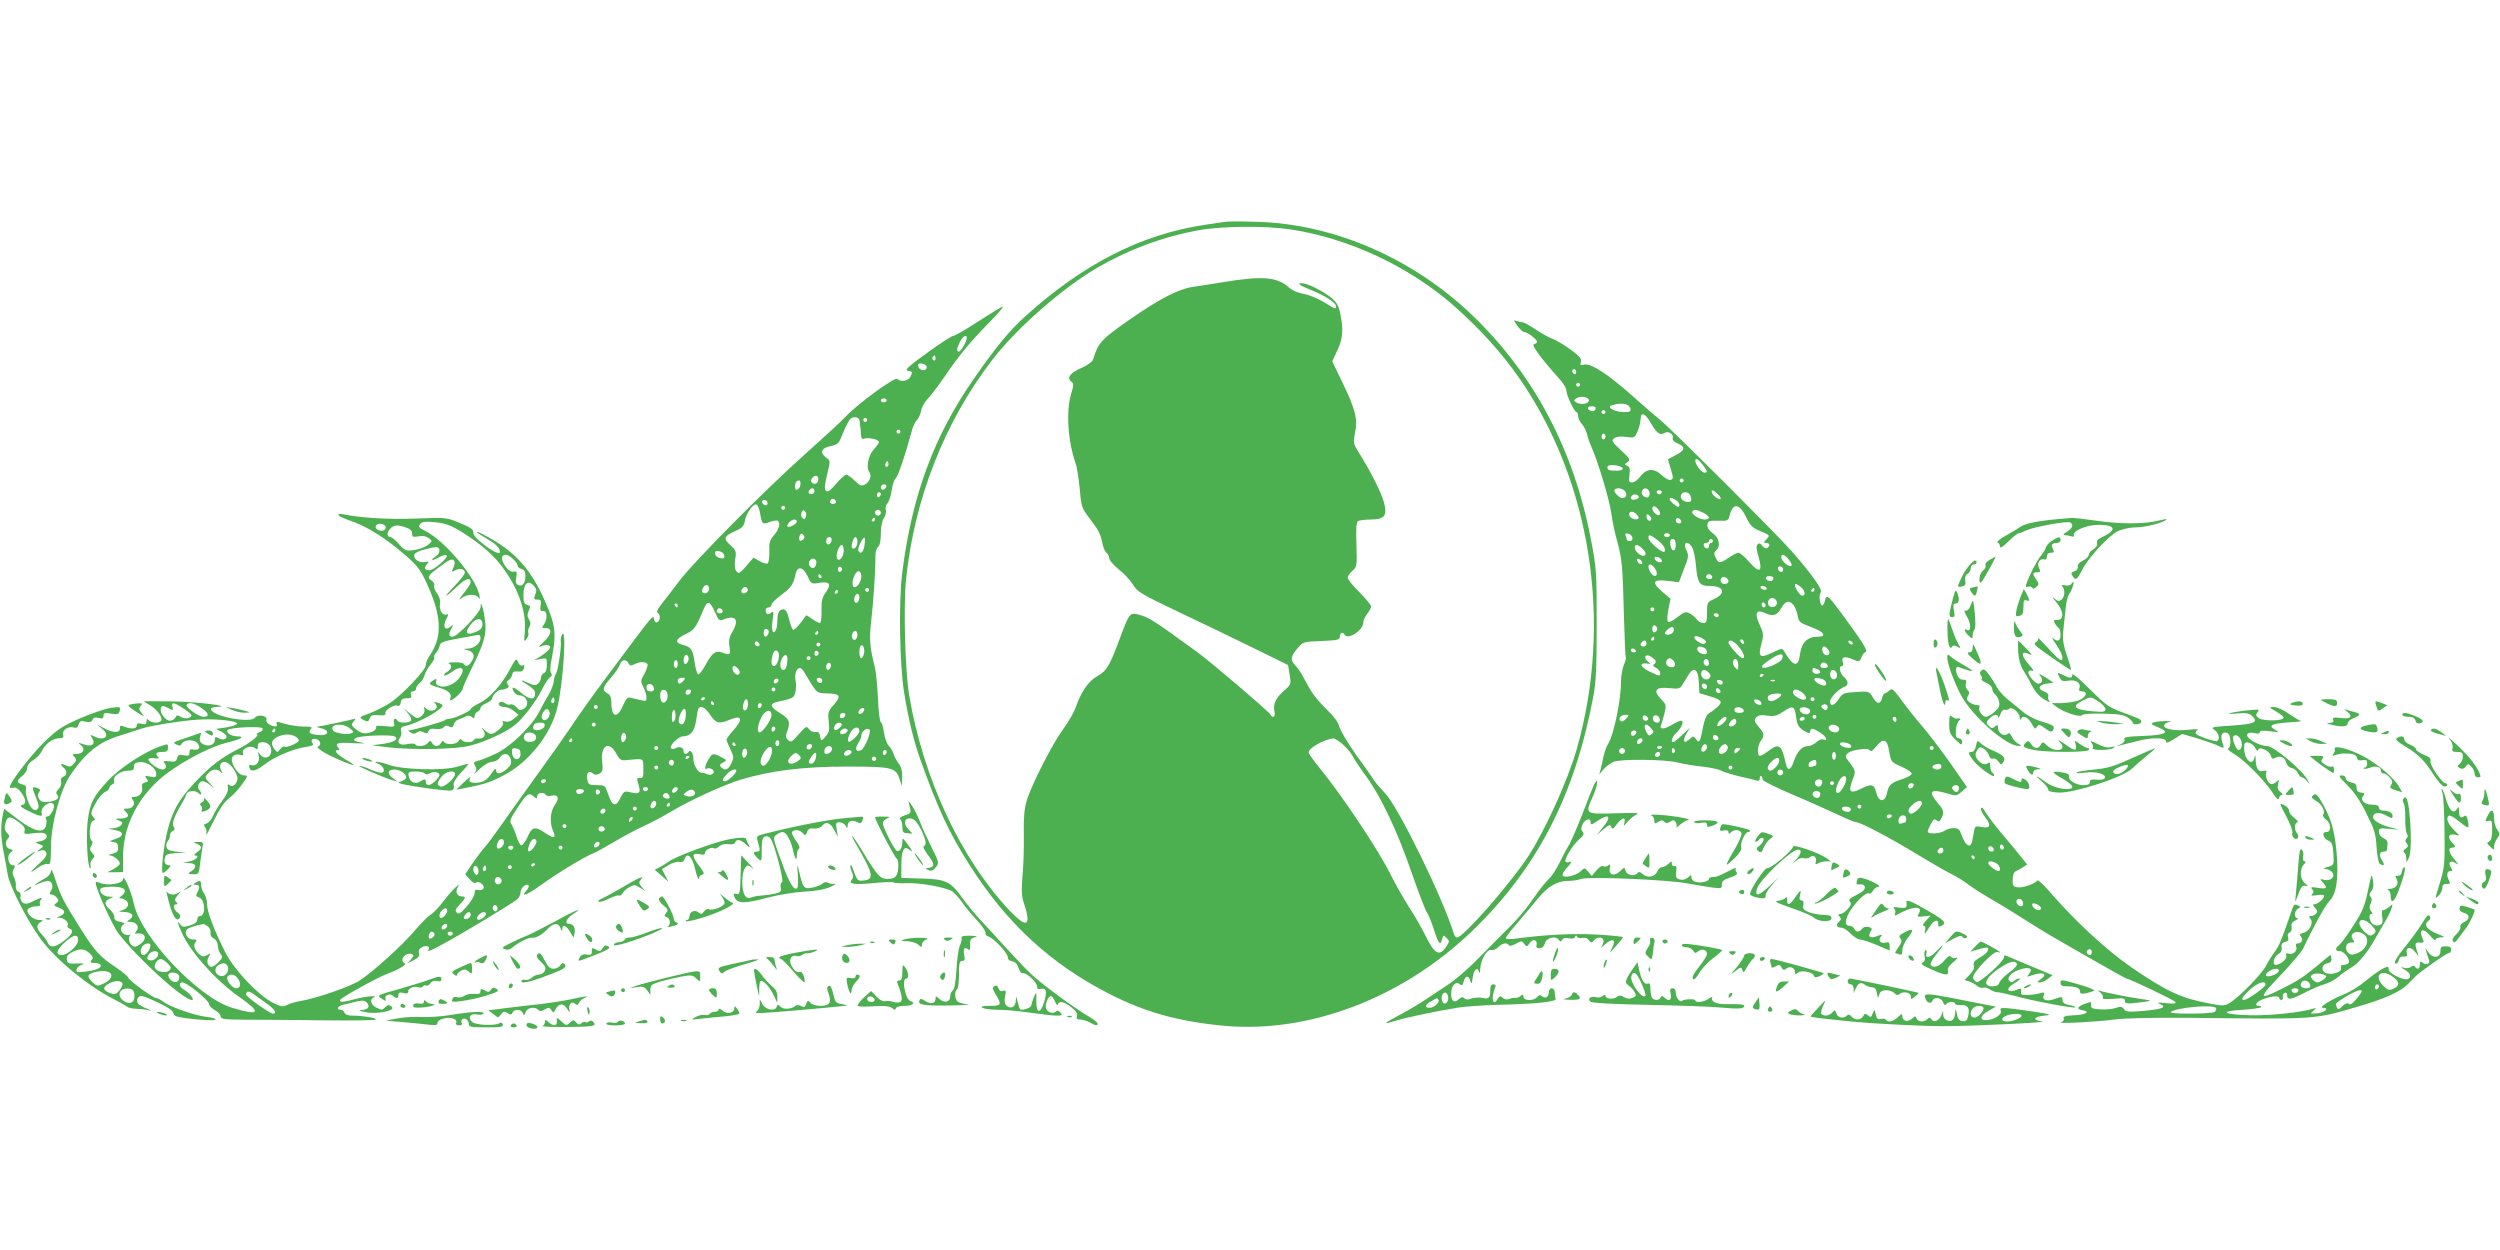
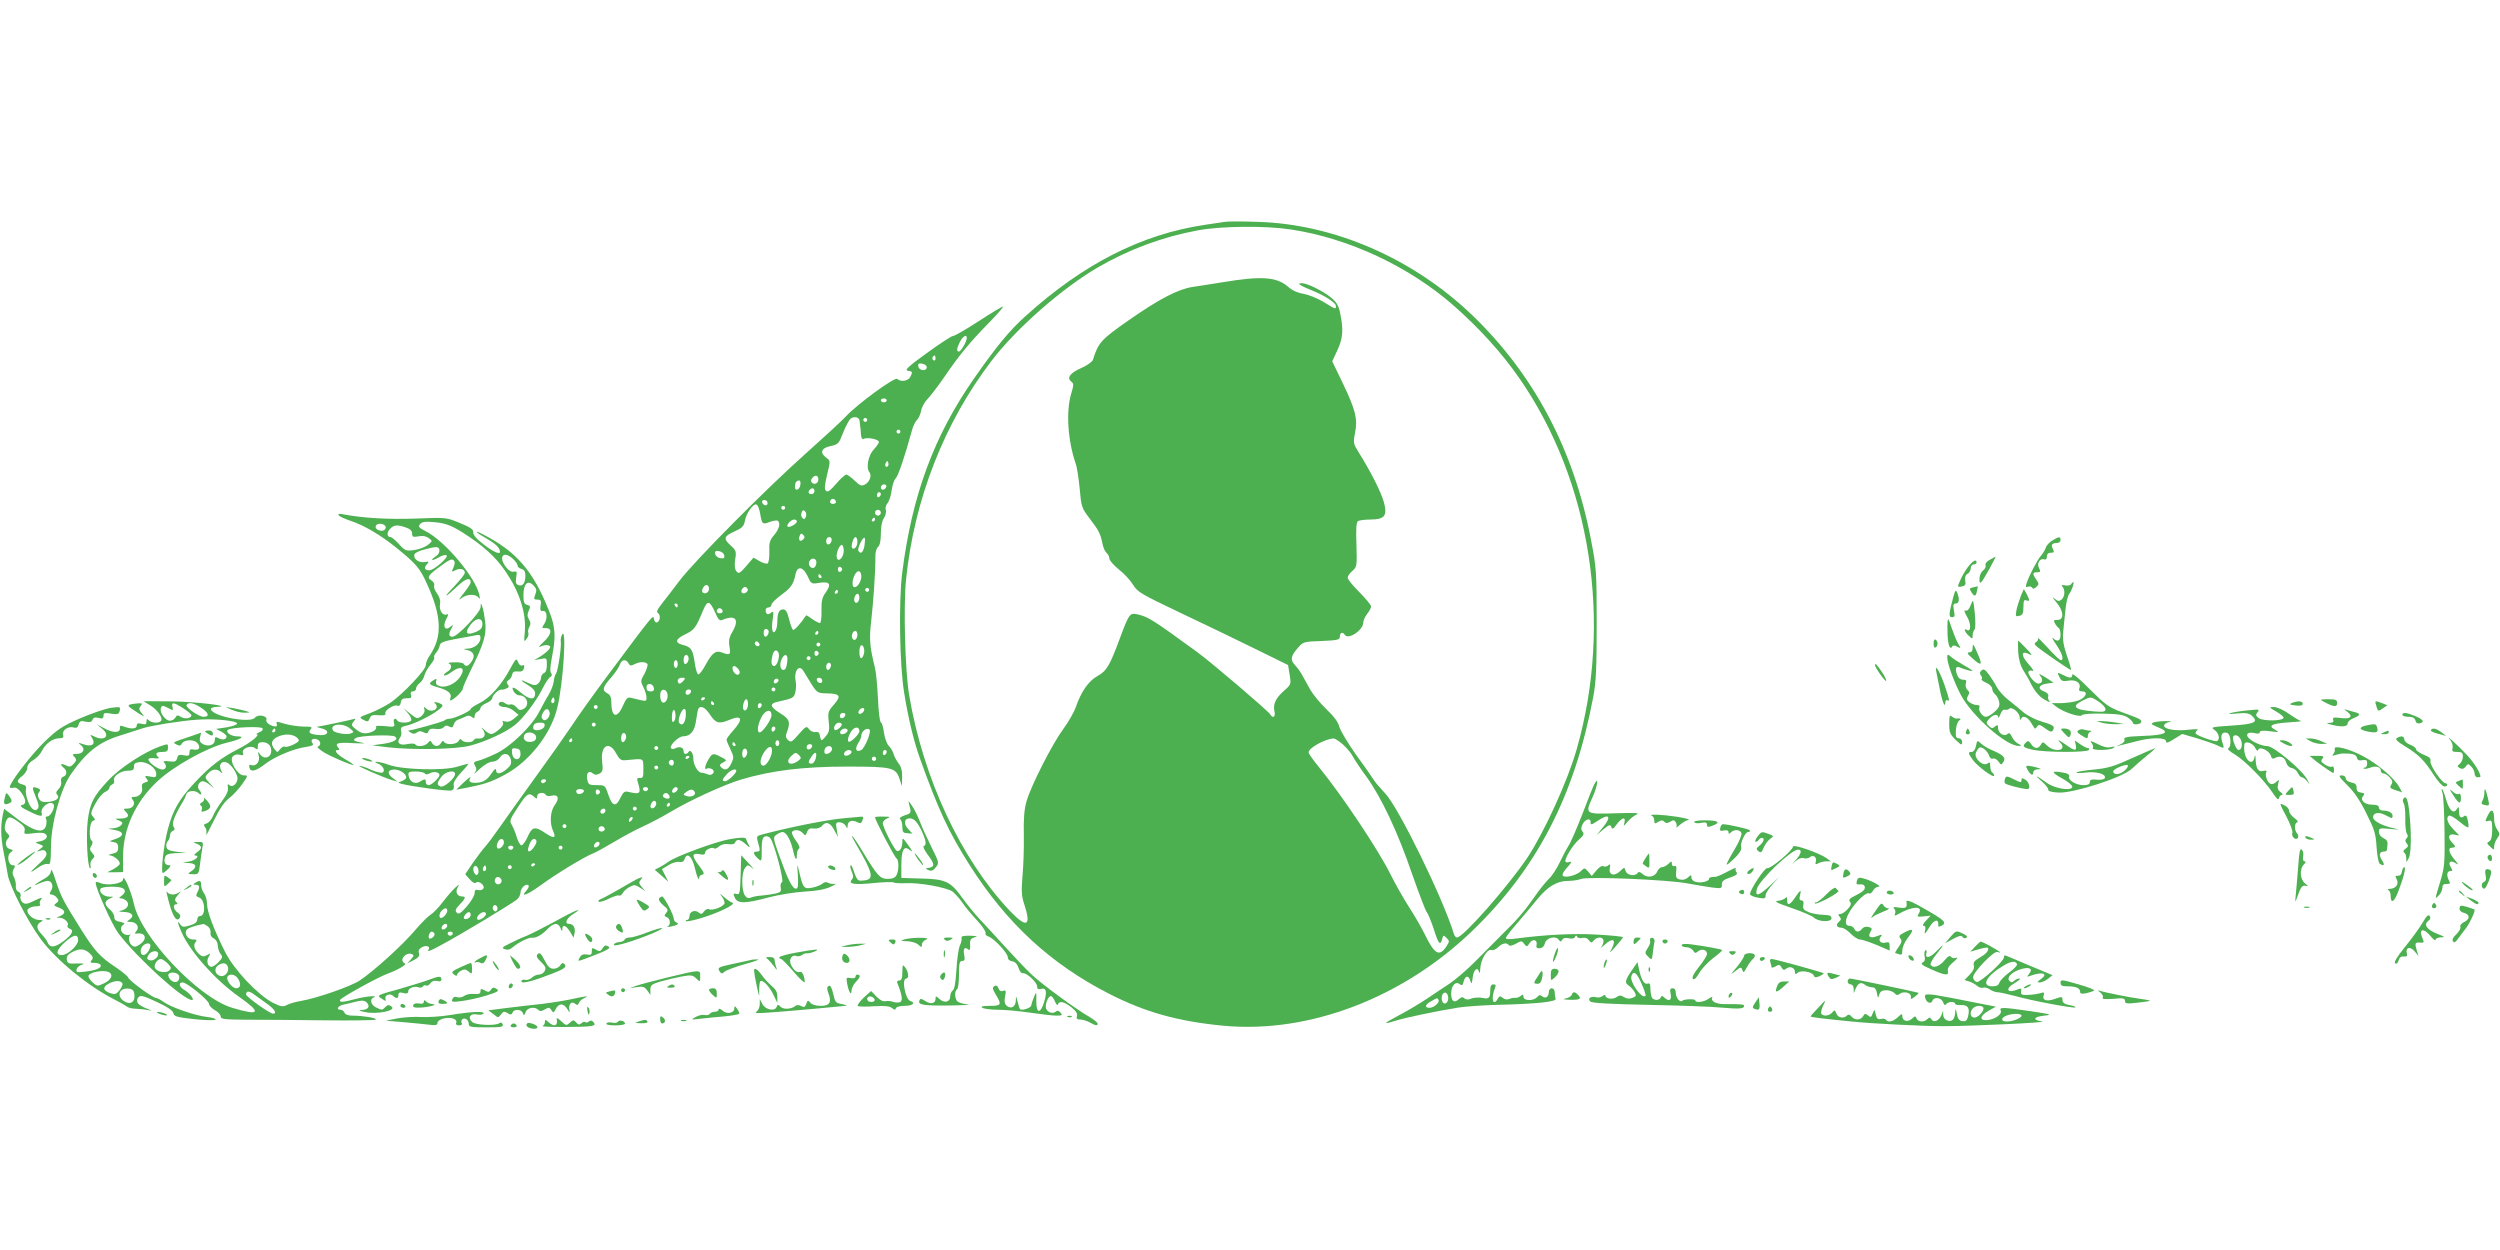
<svg xmlns="http://www.w3.org/2000/svg" version="1.0" width="1280pt" height="640pt" viewBox="0 0 1280 640" preserveAspectRatio="xMidYMid meet">
  <g transform="translate(0,640) scale(0.1,-0.1)" fill="#4caf50" stroke="none">
    <path d="M6270 5264 c-14 -2 -59 -9 -100 -15 -325 -48 -624 -200 -921 -469 -80 -72 -147 -153 -262 -318 -206 -295 -318 -600 -368 -997 -18 -149 -13 -470 10 -610 21 -133 50 -250 80 -335 95 -265 148 -380 256 -550 189 -297 414 -505 713 -658 186 -95 355 -142 589 -164 435 -40 912 142 1267 482 334 320 528 695 623 1200 15 77 18 149 18 375 0 266 -1 287 -29 430 -87 462 -294 851 -612 1155 -302 288 -705 463 -1094 474 -80 3 -156 3 -170 0z m340 -39 c296 -45 604 -189 832 -389 134 -118 247 -243 336 -371 368 -530 480 -1251 295 -1900 -46 -163 -168 -429 -254 -558 -100 -148 -328 -407 -359 -407 -6 0 -13 8 -16 18 -55 182 -285 651 -352 720 -23 24 -50 55 -59 70 -9 15 -50 73 -91 129 -40 57 -78 120 -84 140 -6 26 -29 56 -68 93 -31 30 -68 75 -81 98 -13 24 -32 57 -41 74 -9 17 -26 41 -38 53 -25 27 -22 46 17 90 25 29 30 30 120 33 84 4 93 6 93 23 0 20 15 26 25 9 17 -28 95 23 95 63 0 10 9 30 20 44 11 14 20 31 20 38 0 7 -27 40 -60 73 -33 33 -60 66 -60 74 0 8 11 24 24 35 24 21 24 25 21 134 -3 81 -1 115 8 121 7 4 35 8 63 8 73 0 88 19 70 87 -13 50 -68 159 -129 256 -28 45 -29 50 -19 101 14 71 3 116 -63 254 l-54 112 27 58 c28 61 31 103 14 187 -7 37 -18 57 -43 78 -39 34 -125 77 -153 77 -28 0 -14 -10 49 -36 68 -27 125 -64 125 -81 0 -18 0 -18 -65 22 -32 19 -78 37 -102 41 -28 4 -57 17 -77 35 -60 52 -136 57 -336 24 -47 -8 -115 -18 -153 -24 -74 -11 -171 -61 -327 -170 -142 -99 -157 -115 -184 -203 -3 -10 -30 -29 -59 -42 -58 -25 -77 -51 -52 -70 13 -10 13 -16 0 -60 -28 -92 -18 -243 23 -361 6 -16 15 -74 20 -127 8 -92 11 -100 49 -150 49 -64 58 -82 67 -129 4 -21 13 -42 21 -49 8 -7 15 -20 15 -30 0 -9 22 -34 49 -56 27 -21 60 -57 73 -79 23 -37 43 -48 234 -139 115 -54 288 -138 384 -185 l175 -86 8 -50 c8 -48 7 -50 -27 -80 -44 -39 -59 -69 -51 -106 7 -30 -7 -40 -22 -16 -13 20 -301 266 -377 321 -229 167 -248 178 -304 191 -37 8 -42 1 -87 -120 -54 -146 -69 -170 -117 -197 -45 -25 -83 -80 -110 -159 -9 -25 -37 -75 -63 -110 -57 -77 -166 -291 -189 -371 -12 -42 -16 -90 -14 -175 1 -65 -2 -159 -7 -210 -6 -74 -5 -101 9 -142 38 -116 13 -126 -77 -31 -249 266 -440 675 -512 1100 -21 125 -30 455 -16 593 42 410 195 802 438 1120 127 166 358 369 544 478 157 91 330 156 509 189 120 23 350 25 480 5z m265 -2636 c20 -18 43 -45 51 -61 8 -16 40 -64 71 -106 77 -107 161 -286 233 -497 35 -99 68 -187 75 -195 7 -8 23 -48 36 -87 24 -77 33 -87 43 -51 5 21 6 22 22 6 16 -16 16 -18 0 -43 -37 -56 -61 -42 -113 65 -15 30 -50 92 -79 136 -29 45 -72 122 -96 170 -61 123 -246 400 -360 540 -32 39 -58 75 -58 82 0 22 82 68 127 71 7 1 28 -13 48 -30z" />
    <path d="M5010 4755 c-63 -41 -122 -75 -130 -75 -8 0 -69 -40 -135 -88 -96 -69 -115 -88 -97 -90 25 -4 26 -6 12 -33 -11 -20 -49 -26 -66 -9 -12 12 -205 -129 -264 -193 -19 -21 -114 -108 -210 -194 -204 -182 -561 -542 -640 -645 -30 -40 -70 -92 -89 -116 -26 -33 -32 -45 -22 -51 15 -10 11 -43 -6 -48 -6 -2 -13 6 -15 18 -3 24 0 28 -234 -286 -66 -88 -150 -205 -186 -260 -37 -55 -120 -173 -185 -262 -65 -90 -144 -201 -177 -248 -32 -46 -69 -96 -82 -110 -13 -14 -41 -52 -63 -83 l-39 -58 23 -26 c14 -16 26 -23 32 -17 13 13 48 -15 38 -30 -4 -7 -16 -11 -26 -8 -14 4 -19 0 -19 -16 0 -12 -18 -42 -39 -67 -32 -36 -42 -43 -52 -33 -10 10 -8 18 14 41 30 31 34 42 14 42 -25 0 -37 21 -25 44 11 21 11 21 -10 2 -12 -10 -41 -43 -64 -73 -22 -30 -51 -59 -63 -66 -12 -7 -48 -42 -79 -79 -64 -76 -212 -210 -284 -258 -47 -31 -220 -91 -302 -105 -25 -4 -56 -13 -70 -20 -21 -11 -31 -10 -73 11 -77 40 -200 170 -245 261 -58 115 -92 207 -92 245 0 19 -7 43 -15 54 -8 10 -15 29 -15 42 0 24 -7 27 -30 12 -13 -8 -12 -10 3 -10 19 0 22 -13 7 -40 -8 -15 -6 -20 9 -25 32 -10 36 -95 5 -95 -8 0 -14 -8 -14 -18 0 -13 -12 -22 -37 -30 -33 -10 -40 -9 -50 5 -18 24 -16 12 8 -43 43 -97 173 -243 291 -326 120 -84 110 -101 -33 -58 -174 52 -469 364 -504 535 -14 63 -54 155 -55 123 0 -22 -81 -35 -116 -19 -17 7 -24 7 -24 0 0 -28 85 -216 115 -256 97 -128 334 -343 378 -343 15 0 -12 36 -37 50 -28 15 -35 40 -11 40 22 0 135 -92 135 -110 0 -8 14 -23 30 -32 17 -9 30 -24 30 -33 0 -13 19 -15 128 -16 70 0 248 -1 395 -3 147 -2 270 0 272 4 5 8 -68 20 -122 20 -21 0 -36 6 -39 15 -4 8 -12 15 -20 15 -25 0 -15 19 13 26 16 3 45 10 67 16 31 7 42 6 54 -5 19 -20 7 -37 -26 -38 -20 -1 -15 -4 18 -11 60 -13 162 8 135 28 -14 11 -20 10 -32 -2 -17 -17 -16 -17 -48 -2 -26 12 -34 43 -12 51 28 12 -42 6 -93 -8 -65 -17 -80 -18 -80 -6 0 10 193 117 245 136 51 18 101 48 88 52 -7 3 -13 10 -13 18 0 19 28 38 46 31 15 -6 15 -8 -2 -28 l-19 -21 33 17 c25 13 32 22 27 36 -4 13 1 22 15 30 22 12 44 5 35 -11 -10 -15 2 -11 63 22 92 49 345 201 387 232 11 8 20 25 20 37 0 24 29 49 41 37 4 -4 -1 -16 -11 -27 -33 -37 5 -22 74 28 76 56 224 146 266 162 16 6 65 33 110 60 45 27 112 63 148 79 37 17 100 50 140 74 96 58 275 140 362 166 156 46 316 66 540 66 236 0 252 -4 272 -67 l11 -33 1 46 c1 31 -5 54 -18 70 -10 13 -22 35 -26 49 -4 14 -15 32 -25 42 -9 9 -20 39 -24 66 -3 28 -11 52 -16 54 -6 2 -12 57 -15 123 -3 66 -10 136 -15 155 -27 108 -30 147 -20 235 12 104 23 271 22 332 -1 25 5 46 14 53 9 8 14 32 14 69 0 35 6 65 16 79 8 12 13 31 9 41 -3 10 1 25 8 33 8 8 18 37 22 66 4 28 13 56 21 63 12 10 49 119 83 245 6 23 18 47 26 54 8 7 17 27 21 46 3 19 18 46 33 61 15 16 54 66 86 113 75 110 129 176 229 278 44 45 76 82 71 82 -6 0 -62 -34 -125 -75z m-60 -85 c0 -18 -30 -70 -40 -70 -14 0 -12 16 5 50 15 29 35 40 35 20z m-160 -106 c0 -8 -5 -12 -10 -9 -6 4 -8 11 -5 16 9 14 15 11 15 -7z m-45 -44 c0 -22 -39 -19 -43 3 -3 15 1 18 20 15 12 -2 23 -10 23 -18z m-205 -170 c0 -5 -7 -10 -15 -10 -8 0 -15 5 -15 10 0 6 7 10 15 10 8 0 15 -4 15 -10z m-139 -104 c1 -6 2 -18 3 -26 2 -8 3 -28 4 -44 2 -21 6 -27 17 -22 21 8 75 -4 75 -17 0 -6 -12 -23 -26 -38 -28 -29 -41 -94 -23 -116 14 -17 2 -51 -23 -64 -17 -9 -25 -6 -52 20 -18 17 -37 31 -43 31 -6 0 -30 -21 -52 -47 -31 -36 -43 -45 -52 -36 -9 9 -7 29 6 83 17 71 17 71 -4 86 -35 25 -27 50 21 60 40 9 43 12 65 69 13 33 30 65 39 72 18 13 43 7 45 -11z m39 4 c0 -5 -4 -10 -10 -10 -5 0 -10 5 -10 10 0 6 5 10 10 10 6 0 10 -4 10 -10z m170 -60 c0 -5 -4 -10 -10 -10 -5 0 -10 5 -10 10 0 6 5 10 10 10 6 0 10 -4 10 -10z m-64 -177 c-10 -10 -19 5 -10 18 6 11 8 11 12 0 2 -7 1 -15 -2 -18z m-356 -68 c0 -19 -20 -29 -32 -17 -8 8 -7 16 2 26 14 17 30 12 30 -9z m-92 -27 c-4 -27 -28 -36 -28 -10 0 20 8 32 22 32 5 0 8 -10 6 -22z m440 -10 c-6 -18 -28 -21 -28 -4 0 9 7 16 16 16 9 0 14 -5 12 -12z m-368 -23 c0 -8 -7 -15 -15 -15 -16 0 -20 12 -8 23 11 12 23 8 23 -8z m340 -14 c0 -6 -4 -13 -10 -16 -5 -3 -10 1 -10 9 0 9 5 16 10 16 6 0 10 -4 10 -9z m-230 -42 c0 -5 -7 -9 -15 -9 -15 0 -20 12 -9 23 8 8 24 -1 24 -14z m-350 -5 c0 -17 -22 -14 -28 4 -2 7 3 12 12 12 9 0 16 -7 16 -16z m-38 -54 c9 -54 12 -57 50 -42 17 6 35 9 39 6 17 -10 9 -43 -18 -74 -22 -26 -26 -40 -24 -85 1 -29 -3 -56 -9 -60 -5 -3 -24 2 -41 12 l-31 18 -37 -43 c-33 -38 -39 -41 -50 -28 -9 11 -11 30 -7 61 7 42 5 47 -25 74 -37 34 -33 46 26 72 35 16 44 25 49 53 7 39 43 89 59 83 7 -2 15 -23 19 -47z m128 30 c0 -5 -4 -10 -10 -10 -5 0 -10 5 -10 10 0 6 5 10 10 10 6 0 10 -4 10 -10z m106 -46 c-5 -13 -10 -14 -18 -6 -6 6 -8 18 -4 28 5 13 10 14 18 6 6 -6 8 -18 4 -28z m384 21 c0 -8 -7 -15 -15 -15 -8 0 -15 7 -15 15 0 8 7 15 15 15 8 0 15 -7 15 -15z m-30 -35 c0 -5 -5 -10 -11 -10 -5 0 -7 5 -4 10 3 6 8 10 11 10 2 0 4 -4 4 -10z m-400 -10 c0 -12 -40 -34 -47 -26 -9 8 17 36 33 36 8 0 14 -4 14 -10z m32 -92 c-15 -15 -26 -4 -18 18 5 13 9 15 18 6 9 -9 9 -15 0 -24z m146 -5 c-5 -25 -28 -28 -28 -4 0 12 6 21 16 21 9 0 14 -7 12 -17z m132 -7 c0 -24 -16 -43 -27 -32 -8 8 6 56 17 56 6 0 10 -11 10 -24z m36 -21 c-7 -34 -19 -45 -31 -25 -7 11 24 75 32 66 3 -3 2 -21 -1 -41z m-106 -24 c0 -33 -26 -62 -35 -39 -7 18 11 68 25 68 5 0 10 -13 10 -29z m-612 -24 c3 -14 -1 -18 -20 -15 -12 2 -24 11 -26 21 -3 14 1 18 20 15 12 -2 24 -11 26 -21z m472 -36 c0 -11 -5 -23 -11 -27 -15 -9 -33 12 -26 30 9 23 37 20 37 -3z m132 -36 c0 -5 -5 -11 -11 -13 -6 -2 -11 4 -11 13 0 9 5 15 11 13 6 -2 11 -8 11 -13z m-177 -35 c18 -40 19 -41 60 -34 54 8 63 -6 33 -49 -19 -26 -23 -44 -22 -94 1 -36 -3 -63 -8 -63 -5 0 -23 9 -40 21 -16 12 -30 20 -31 18 -27 -41 -60 -78 -67 -74 -4 3 -13 27 -20 55 -9 37 -17 50 -30 50 -21 0 -30 -19 -30 -63 0 -18 -4 -38 -9 -46 -15 -23 -23 6 -15 57 6 41 5 45 -8 35 -16 -14 -28 -8 -28 14 0 7 7 13 15 13 8 0 15 6 15 14 0 8 23 30 50 50 50 36 63 55 74 109 9 41 39 35 61 -13z m275 -3 c-1 -28 -25 -61 -39 -52 -12 7 -5 52 12 72 13 17 27 7 27 -20z m-205 3 c3 -5 1 -10 -4 -10 -6 0 -11 5 -11 10 0 6 2 10 4 10 3 0 8 -4 11 -10z m-575 -65 c0 -17 -17 -28 -30 -20 -7 4 -7 13 0 26 12 21 30 17 30 -6z m193 -16 c-17 -17 -37 -1 -22 17 8 10 15 12 23 4 7 -7 7 -13 -1 -21z m627 11 c0 -5 -4 -10 -10 -10 -5 0 -10 5 -10 10 0 6 5 10 10 10 6 0 10 -4 10 -10z m-160 -10 c0 -5 -5 -10 -11 -10 -5 0 -7 5 -4 10 3 6 8 10 11 10 2 0 4 -4 4 -10z m110 -29 c0 -22 -16 -36 -24 -22 -8 12 3 41 15 41 5 0 9 -9 9 -19z m-738 -78 c15 -35 23 -43 36 -37 67 28 89 4 53 -59 -18 -30 -21 -47 -16 -78 7 -42 3 -45 -38 -30 -33 13 -51 -2 -85 -64 -15 -28 -31 -49 -37 -48 -5 1 -14 28 -18 60 -10 68 -18 80 -61 91 -43 11 -39 30 14 55 45 22 53 33 89 120 24 56 34 54 63 -10z m-192 37 c0 -5 -2 -10 -4 -10 -3 0 -8 5 -11 10 -3 6 -1 10 4 10 6 0 11 -4 11 -10z m230 -31 c0 -5 -7 -9 -15 -9 -15 0 -20 12 -9 23 8 8 24 -1 24 -14z m233 -95 c8 -8 -3 -34 -14 -34 -5 0 -9 9 -9 20 0 19 11 26 23 14z m257 -14 c0 -5 -5 -10 -11 -10 -5 0 -7 5 -4 10 3 6 8 10 11 10 2 0 4 -4 4 -10z m200 -9 c0 -23 -16 -36 -25 -21 -9 14 1 40 15 40 5 0 10 -9 10 -19z m-503 -57 c-9 -9 -28 6 -21 18 4 6 10 6 17 -1 6 -6 8 -13 4 -17z m313 6 c0 -5 -4 -10 -10 -10 -5 0 -10 5 -10 10 0 6 5 10 10 10 6 0 10 -4 10 -10z m223 -48 c-3 -12 -9 -22 -14 -22 -11 0 -12 54 -2 64 11 11 23 -19 16 -42z m-438 8 c10 -17 -5 -70 -21 -70 -15 0 -18 20 -8 58 7 23 19 29 29 12z m207 -5 c0 -5 -5 -11 -11 -13 -6 -2 -11 4 -11 13 0 9 5 15 11 13 6 -2 11 -8 11 -13z m-668 -38 c-3 -9 -10 -17 -15 -17 -11 0 -12 34 -2 44 11 11 24 -9 17 -27z m507 -3 c-4 -33 -9 -44 -21 -44 -15 0 -20 30 -8 55 15 33 34 26 29 -11z m119 16 c0 -5 -4 -10 -10 -10 -5 0 -10 5 -10 10 0 6 5 10 10 10 6 0 10 -4 10 -10z m-932 -26 c7 -13 13 -14 30 -5 26 14 59 14 67 1 3 -6 -4 -27 -15 -49 -21 -36 -21 -40 -6 -69 9 -17 16 -41 16 -53 0 -22 2 -22 -78 -2 -19 5 -25 -1 -43 -41 -30 -68 -59 -59 -59 19 0 24 -6 38 -20 45 -29 15 -25 31 19 81 21 24 41 54 45 67 9 26 31 29 44 6z m252 -4 c0 -11 -4 -20 -10 -20 -5 0 -10 9 -10 20 0 11 5 20 10 20 6 0 10 -9 10 -20z m783 -15 c-3 -8 -9 -15 -14 -15 -10 0 -12 24 -3 33 11 11 24 -3 17 -18z m-473 -10 c16 -19 3 -40 -16 -24 -15 13 -19 39 -5 39 5 0 14 -7 21 -15z m335 -13 c6 -10 24 -39 40 -65 28 -44 33 -46 75 -47 71 -1 79 -12 41 -56 -31 -35 -33 -41 -28 -88 5 -41 2 -56 -13 -73 -10 -13 -21 -23 -23 -23 -3 0 -7 10 -9 23 -2 16 -9 21 -22 19 -11 -2 -26 4 -34 15 -13 17 -16 15 -53 -27 -35 -40 -40 -43 -54 -29 -13 12 -14 21 -5 43 18 49 12 65 -35 94 -51 31 -57 49 -17 58 84 19 86 20 94 49 4 17 5 42 2 57 -11 54 19 91 41 50z m-615 -47 c-7 -8 -16 -15 -21 -15 -5 0 -9 7 -9 15 0 9 9 15 21 15 18 0 19 -2 9 -15z m481 -8 c-13 -13 -26 -3 -16 12 3 6 11 8 17 5 6 -4 6 -10 -1 -17z m229 7 c0 -17 -22 -14 -28 4 -2 7 3 12 12 12 9 0 16 -7 16 -16z m-862 -37 c2 -12 -3 -17 -17 -17 -15 0 -21 6 -21 21 0 25 33 22 38 -4z m622 -7 c0 -5 -4 -10 -10 -10 -5 0 -10 5 -10 10 0 6 5 10 10 10 6 0 10 -4 10 -10z m-552 -26 c3 -25 -13 -48 -27 -40 -12 8 -15 49 -4 60 11 11 28 1 31 -20z m120 14 c-6 -18 -28 -21 -28 -4 0 9 7 16 16 16 9 0 14 -5 12 -12z m72 -32 c0 -3 -4 -8 -10 -11 -5 -3 -10 -1 -10 4 0 6 5 11 10 11 6 0 10 -2 10 -4z m220 -30 c0 -26 -15 -43 -24 -28 -7 12 4 52 15 52 5 0 9 -11 9 -24z m-175 4 c3 -5 1 -10 -4 -10 -6 0 -11 5 -11 10 0 6 2 10 4 10 3 0 8 -4 11 -10z m245 -9 c0 -6 -4 -13 -10 -16 -5 -3 -10 1 -10 9 0 9 5 16 10 16 6 0 10 -4 10 -9z m-840 -11 c0 -5 -4 -10 -10 -10 -5 0 -10 5 -10 10 0 6 5 10 10 10 6 0 10 -4 10 -10z m576 -40 c29 -44 46 -48 100 -25 63 26 71 4 19 -54 -19 -21 -35 -43 -35 -48 0 -5 9 -28 20 -50 18 -38 18 -43 4 -72 -16 -33 -32 -39 -52 -19 -10 10 -7 15 10 24 21 11 21 12 -10 28 -41 21 -45 21 -65 -13 -19 -32 -22 -56 -7 -46 5 3 16 2 24 -2 23 -12 3 -38 -20 -28 -11 5 -26 9 -34 9 -17 1 -40 41 -40 71 0 28 -16 50 -24 36 -10 -16 -26 -14 -26 3 0 19 -20 26 -42 15 -10 -6 -19 -5 -23 1 -8 14 40 60 62 60 38 0 60 27 67 82 4 28 9 55 12 60 12 18 35 6 60 -32z m783 14 c-6 -7 -15 -11 -21 -8 -5 3 -4 12 3 20 6 7 15 11 21 8 5 -3 4 -12 -3 -20z m-968 -47 c-8 -8 -11 -2 -11 19 0 40 14 54 18 19 2 -15 -1 -32 -7 -38z m60 51 c4 -46 -13 -80 -31 -62 -7 7 -7 21 1 42 11 32 28 43 30 20z m439 -20 c0 -23 -45 -88 -61 -88 -14 0 -11 36 8 75 19 40 53 49 53 13z m378 0 c-6 -18 -28 -21 -28 -4 0 9 7 16 16 16 9 0 14 -5 12 -12z m-1278 -48 c0 -5 -4 -10 -10 -10 -5 0 -10 5 -10 10 0 6 5 10 10 10 6 0 10 -4 10 -10z m1260 1 c0 -12 -29 -35 -36 -28 -11 10 5 37 21 37 8 0 15 -4 15 -9z m-340 -20 c0 -6 -4 -13 -10 -16 -5 -3 -10 1 -10 9 0 9 5 16 10 16 6 0 10 -4 10 -9z m430 -15 c0 -16 -48 -62 -56 -53 -8 8 5 44 22 62 17 16 34 12 34 -9z m-60 4 c0 -12 -28 -25 -36 -17 -9 9 6 27 22 27 8 0 14 -5 14 -10z m112 4 c11 -10 -24 -94 -42 -104 -27 -14 -35 5 -16 35 9 13 16 30 16 38 0 23 29 45 42 31z m-1248 -47 c-3 -9 -10 -17 -15 -17 -11 0 -12 34 -2 44 11 11 24 -9 17 -27z m-274 -7 c0 -5 -5 -10 -11 -10 -5 0 -7 5 -4 10 3 6 8 10 11 10 2 0 4 -4 4 -10z m1060 -15 c0 -8 -4 -15 -10 -15 -5 0 -10 7 -10 15 0 8 5 15 10 15 6 0 10 -7 10 -15z m-225 -5 c3 -5 1 -10 -4 -10 -6 0 -11 5 -11 10 0 6 2 10 4 10 3 0 8 -4 11 -10z m393 -12 c-6 -18 -28 -21 -28 -4 0 9 7 16 16 16 9 0 14 -5 12 -12z m-1003 -36 c17 -31 25 -37 50 -34 95 9 88 12 89 -43 1 -43 -2 -50 -17 -48 -15 1 -17 -3 -12 -20 19 -60 14 -66 -45 -52 -22 6 -28 1 -43 -29 -23 -50 -42 -45 -62 14 -17 50 -17 50 -60 50 -39 0 -43 3 -48 28 -7 33 7 50 27 33 11 -9 20 -10 35 -2 17 10 19 18 14 61 -10 83 36 110 72 42z m215 28 c0 -5 -4 -10 -10 -10 -5 0 -10 5 -10 10 0 6 5 10 10 10 6 0 10 -4 10 -10z m582 -21 c-3 -28 -28 -69 -43 -69 -20 0 -20 31 1 65 24 39 47 41 42 4z m308 16 c0 -16 -27 -32 -37 -22 -3 4 -3 13 0 22 8 20 37 20 37 0z m-436 -28 c-3 -9 -10 -17 -15 -17 -11 0 -12 34 -2 44 11 11 24 -9 17 -27z m536 13 c0 -12 -28 -25 -36 -17 -9 9 6 27 22 27 8 0 14 -5 14 -10z m180 1 c0 -6 -4 -13 -10 -16 -5 -3 -10 1 -10 9 0 9 5 16 10 16 6 0 10 -4 10 -9z m-454 -47 c-41 -30 -70 -8 -34 26 20 18 23 19 38 5 14 -15 13 -18 -4 -31z m90 11 c-4 -14 -13 -25 -21 -25 -19 0 -19 10 1 38 19 28 29 22 20 -13z m-646 11 c0 -3 -4 -8 -10 -11 -5 -3 -10 -1 -10 4 0 6 5 11 10 11 6 0 10 -2 10 -4z m954 -17 c-3 -5 -10 -7 -15 -3 -5 3 -7 10 -3 15 3 5 10 7 15 3 5 -3 7 -10 3 -15z m-1034 -14 c0 -8 -4 -15 -9 -15 -13 0 -22 16 -14 24 11 11 23 6 23 -9z m-80 -25 c0 -5 -4 -10 -10 -10 -5 0 -10 5 -10 10 0 6 5 10 10 10 6 0 10 -4 10 -10z m400 -17 c0 -12 -43 -53 -57 -53 -19 0 -16 10 9 37 20 22 48 31 48 16z m-975 -53 c-3 -5 -10 -10 -16 -10 -5 0 -9 5 -9 10 0 6 7 10 16 10 8 0 12 -4 9 -10z m523 -41 c-2 -6 -8 -10 -13 -10 -5 0 -11 4 -13 10 -2 6 4 11 13 11 9 0 15 -5 13 -11z m152 2 c0 -12 -20 -25 -27 -18 -7 7 6 27 18 27 5 0 9 -4 9 -9z m-480 -10 c0 -11 -26 -22 -34 -14 -12 12 -5 23 14 23 11 0 20 -4 20 -9z m82 -6 c0 -5 -5 -11 -11 -13 -6 -2 -11 4 -11 13 0 9 5 15 11 13 6 -2 11 -8 11 -13z m486 -3 c5 -15 -23 -26 -45 -17 -17 6 -17 7 2 21 21 16 37 14 43 -4z m-808 -19 c0 19 35 24 45 7 3 -6 17 -7 30 -4 33 8 41 -13 16 -47 -24 -32 -28 -93 -9 -134 17 -37 5 -40 -39 -11 -54 37 -69 34 -92 -20 -12 -25 -26 -44 -32 -42 -7 2 -17 22 -24 44 -6 21 -18 49 -25 61 -12 19 -10 27 29 86 48 74 58 81 84 59 15 -14 17 -13 17 1z m675 6 c10 -15 -1 -23 -20 -15 -9 3 -13 10 -10 16 8 13 22 13 30 -1z m-65 -43 c0 -16 -18 -31 -27 -22 -8 8 5 36 17 36 5 0 10 -6 10 -14z m70 -6 c0 -5 -5 -10 -11 -10 -5 0 -7 5 -4 10 3 6 8 10 11 10 2 0 4 -4 4 -10z m-170 -20 c0 -5 -4 -10 -10 -10 -5 0 -10 5 -10 10 0 6 5 10 10 10 6 0 10 -4 10 -10z m-160 -8 c0 -13 -12 -22 -22 -16 -10 6 -1 24 13 24 5 0 9 -4 9 -8z m132 -54 c-7 -7 -12 -8 -12 -2 0 14 12 26 19 19 2 -3 -1 -11 -7 -17z m-332 -28 c0 -5 -4 -10 -10 -10 -5 0 -10 5 -10 10 0 6 5 10 10 10 6 0 10 -4 10 -10z m195 -9 c7 -12 -12 -24 -25 -16 -11 7 -4 25 10 25 5 0 11 -4 15 -9z m-515 -75 c0 -8 -6 -19 -14 -25 -20 -16 -30 3 -16 29 11 21 30 19 30 -4z m156 -20 c-21 -32 -40 -34 -30 -3 10 34 25 50 37 38 7 -7 4 -19 -7 -35z m334 15 c0 -12 -20 -25 -27 -18 -7 7 6 27 18 27 5 0 9 -4 9 -9z m-442 -22 c-2 -6 -8 -10 -13 -10 -5 0 -11 4 -13 10 -2 6 4 11 13 11 9 0 15 -5 13 -11z m252 1 c0 -5 -4 -10 -10 -10 -5 0 -10 5 -10 10 0 6 5 10 10 10 6 0 10 -4 10 -10z m-140 -84 c0 -3 -4 -8 -10 -11 -5 -3 -10 -1 -10 4 0 6 5 11 10 11 6 0 10 -2 10 -4z m-290 -37 c0 -10 -4 -19 -9 -19 -12 0 -23 29 -15 41 8 14 24 0 24 -22z m36 4 c-10 -10 -19 5 -10 18 6 11 8 11 12 0 2 -7 1 -15 -2 -18z m134 17 c0 -5 -4 -10 -10 -10 -5 0 -10 5 -10 10 0 6 5 10 10 10 6 0 10 -4 10 -10z m-54 -61 c10 -17 -13 -36 -27 -22 -12 12 -4 33 11 33 5 0 12 -5 16 -11z m-1942 -45 c21 -8 20 -24 -1 -40 -16 -12 -16 -13 -2 -14 9 0 22 -7 29 -15 15 -19 -1 -42 -33 -48 -13 -3 -7 -5 15 -6 44 -1 58 -19 33 -38 -18 -12 -18 -13 2 -13 31 0 49 -26 32 -46 -11 -13 -11 -15 2 -14 46 7 55 -29 14 -56 -20 -13 -28 -14 -40 -4 -16 13 -20 45 -7 53 4 2 1 2 -5 1 -36 -9 -60 34 -30 53 8 5 2 9 -18 13 -22 4 -30 11 -30 25 0 11 -10 28 -22 38 -13 10 -23 25 -23 33 0 8 10 19 23 24 21 9 21 9 -4 9 -29 1 -54 24 -44 41 7 11 83 14 109 4z m1921 -114 c-5 -8 -11 -8 -17 -2 -6 6 -7 16 -3 22 5 8 11 8 17 2 6 -6 7 -16 3 -22z m-255 -3 c0 -14 -20 -37 -32 -37 -12 0 -10 24 4 38 16 16 28 15 28 -1z m120 -21 c0 -15 -24 -28 -34 -19 -7 7 13 33 25 33 5 0 9 -6 9 -14z m78 2 c-6 -16 -36 -34 -44 -25 -9 9 15 37 33 37 8 0 13 -5 11 -12z m-1424 -61 c10 -7 16 -22 14 -33 -2 -12 4 -23 17 -29 12 -7 20 -21 20 -37 1 -14 7 -33 14 -42 12 -14 11 -20 -9 -41 -13 -14 -30 -25 -37 -25 -20 0 -28 30 -14 52 11 18 10 18 -9 8 -16 -9 -25 -8 -36 1 -27 22 -37 49 -23 65 9 11 7 14 -14 14 -28 0 -47 34 -29 52 8 8 44 20 83 27 3 1 13 -5 23 -12z m1226 4 c0 -12 -20 -25 -27 -18 -7 7 6 27 18 27 5 0 9 -4 9 -9z m-66 -40 c7 -10 -18 -34 -27 -25 -7 8 3 34 13 34 5 0 11 -4 14 -9z m94 -2 c-2 -6 -8 -10 -13 -10 -5 0 -11 4 -13 10 -2 6 4 11 13 11 9 0 15 -5 13 -11z m-1548 -60 c0 -20 -21 -49 -35 -49 -18 0 -20 31 -3 48 15 15 38 16 38 1z m40 -43 c0 -20 -27 -39 -45 -32 -13 4 -14 10 -5 26 12 23 50 27 50 6z m49 -49 c19 -21 20 -25 6 -37 -18 -15 -64 -5 -72 15 -6 17 13 45 31 45 7 0 22 -11 35 -23z m309 -23 c4 -25 -22 -49 -43 -40 -25 9 -30 37 -9 53 25 18 48 13 52 -13z m-251 -40 c3 -8 0 -21 -6 -27 -14 -14 -44 2 -49 27 -5 22 46 22 55 0z m299 -11 c20 -27 17 -53 -6 -53 -22 0 -55 43 -45 60 10 16 36 12 51 -7z m152 -133 c38 -27 52 -50 30 -50 -17 0 -138 87 -138 98 0 20 15 20 43 -1 16 -12 46 -33 65 -47z" />
-     <path d="M7769 4732 c12 -18 28 -32 35 -32 16 0 66 -38 66 -50 0 -5 -7 -10 -16 -12 -16 -3 36 -73 137 -186 16 -18 29 -41 29 -52 0 -24 41 -110 52 -110 4 0 8 -9 8 -20 0 -12 9 -30 20 -42 10 -11 22 -35 26 -52 3 -17 15 -49 25 -71 32 -72 90 -266 99 -334 5 -36 18 -102 31 -146 24 -89 27 -119 34 -394 3 -107 7 -196 9 -199 2 -2 -2 -19 -10 -37 -8 -19 -14 -55 -14 -80 0 -97 -37 -276 -66 -323 -8 -12 -19 -41 -24 -65 -4 -23 -12 -53 -15 -67 l-7 -25 23 27 c13 15 37 32 52 38 42 15 263 12 327 -4 30 -8 87 -17 125 -21 39 -4 82 -13 96 -20 14 -8 57 -21 95 -30 38 -8 77 -18 87 -21 12 -4 17 0 17 12 0 10 3 14 8 10 4 -4 7 -12 7 -18 0 -6 68 -40 150 -75 83 -35 187 -82 233 -103 45 -22 89 -40 97 -40 21 0 182 -85 317 -168 63 -38 139 -82 169 -97 30 -15 70 -40 90 -56 19 -15 78 -52 130 -82 52 -30 124 -75 161 -99 36 -23 93 -58 125 -77 160 -93 386 -221 389 -221 15 0 250 -112 253 -121 2 -8 -12 -9 -50 -5 -44 5 -49 4 -29 -5 38 -16 9 -27 -90 -35 -71 -6 -85 -5 -95 9 -10 14 -18 15 -42 6 -17 -5 -53 -9 -79 -7 -39 2 -49 6 -48 21 2 20 5 20 -35 6 -36 -13 -40 -26 -11 -31 45 -7 22 -23 -37 -26 -48 -2 -61 -6 -57 -17 3 -7 -3 -16 -13 -19 -31 -9 187 2 272 14 49 7 191 10 370 9 682 -8 650 -10 890 61 126 37 205 73 241 109 14 14 31 31 37 38 26 27 163 123 174 123 7 0 13 8 13 18 0 12 -8 17 -28 17 -23 0 -27 -4 -27 -25 0 -34 -37 -39 -60 -8 l-17 23 7 -25 c4 -14 10 -30 12 -36 7 -18 -16 -27 -32 -14 -12 10 -15 9 -15 -9 0 -22 -14 -28 -25 -11 -5 8 -11 7 -20 0 -8 -7 -24 -9 -37 -5 -19 5 -19 3 5 -10 29 -17 36 -40 14 -48 -21 -8 -97 30 -97 48 0 8 -2 15 -5 15 -16 0 -68 -34 -115 -74 -29 -24 -77 -55 -109 -67 -69 -28 -134 -69 -107 -69 35 0 9 -25 -30 -28 -37 -3 -38 -3 -19 13 14 12 15 15 4 12 -66 -21 -229 -38 -332 -35 -138 4 -158 21 -33 28 47 3 88 9 92 13 4 4 -1 7 -10 7 -28 0 -13 23 25 36 42 15 79 17 79 4 0 -5 5 -10 10 -10 6 0 10 7 8 16 -2 10 3 19 10 21 6 3 12 -2 12 -11 0 -28 18 -26 83 8 36 19 83 40 106 46 23 6 56 24 74 39 17 16 48 37 67 48 34 19 82 77 117 140 10 17 32 55 49 85 18 29 35 64 39 78 7 24 7 24 -12 7 -11 -9 -25 -17 -31 -17 -7 0 -9 -13 -5 -35 4 -27 2 -36 -12 -41 -10 -4 -25 -3 -34 3 -19 12 -27 53 -10 53 8 0 8 4 -1 15 -10 12 -10 22 -2 39 7 17 7 27 -1 35 -8 8 -6 15 4 28 10 12 13 29 9 53 -6 33 -7 33 -13 10 -3 -14 -11 -49 -17 -78 -5 -29 -19 -71 -31 -94 -26 -51 -94 -152 -114 -168 -21 -17 -19 -30 5 -30 22 0 55 -43 45 -60 -3 -5 -15 -10 -25 -10 -13 0 -17 -5 -14 -15 8 -19 -38 -37 -72 -29 -32 8 -30 47 3 52 14 2 21 10 20 23 -1 10 -3 19 -5 19 -2 0 -29 -21 -60 -48 -77 -64 -105 -83 -190 -125 -123 -62 -122 -51 3 79 52 55 100 113 108 129 46 100 114 223 133 241 37 35 49 118 37 253 -11 117 -31 181 -84 268 -17 27 -24 31 -35 22 -12 -10 -10 -15 15 -30 30 -18 47 -51 36 -70 -4 -6 2 -17 14 -25 27 -19 29 -64 2 -64 -26 0 -17 -32 12 -45 17 -8 21 -20 24 -67 3 -57 3 -57 -29 -67 -23 -6 -27 -9 -12 -10 12 -1 27 -8 34 -16 19 -23 -6 -48 -39 -40 -24 6 -25 6 -8 -13 26 -29 21 -35 -25 -28 -34 6 -39 4 -30 -7 9 -10 9 -16 0 -25 -8 -8 -2 -10 25 -5 22 3 37 2 37 -4 0 -14 -34 -43 -50 -43 -10 0 -9 -5 3 -18 13 -14 14 -21 5 -30 -7 -7 -18 -12 -26 -12 -12 0 -12 -3 -2 -15 17 -21 -5 -63 -37 -71 -18 -5 -21 -9 -12 -20 13 -15 4 -34 -16 -34 -9 0 -12 -6 -9 -15 9 -22 -13 -44 -37 -38 -14 4 -18 1 -13 -10 6 -16 -30 -47 -54 -47 -20 0 -10 43 13 55 13 7 19 18 17 33 -3 17 2 25 17 29 16 4 20 11 16 24 -4 12 -1 21 8 25 8 3 12 14 10 28 -3 16 2 25 19 33 13 7 17 12 11 12 -19 1 -16 38 3 49 15 8 14 10 -1 16 -22 8 -18 13 -43 -59 -43 -124 -53 -148 -76 -179 -13 -17 -33 -49 -44 -71 -20 -40 -133 -156 -184 -189 -25 -16 -35 -17 -95 -6 -153 28 -224 60 -410 187 -128 88 -294 242 -422 391 -30 35 -57 59 -60 54 -11 -17 -77 -40 -103 -35 -21 4 -25 10 -23 40 0 22 7 39 15 42 8 3 25 13 37 20 l22 15 -32 40 c-18 23 -61 75 -97 117 -36 42 -73 92 -84 110 -11 20 -21 29 -23 21 -3 -7 7 -28 22 -47 32 -42 25 -58 -20 -49 -33 6 -34 5 -40 -33 -9 -56 -14 -65 -27 -61 -13 5 -24 22 -38 61 -7 21 -16 27 -38 27 -15 0 -36 -6 -47 -14 -22 -15 -85 -18 -85 -4 0 5 7 23 16 39 12 24 18 28 29 19 11 -9 16 -7 24 9 17 30 14 44 -19 81 -50 60 -36 73 52 47 42 -13 46 -13 72 10 l27 23 -89 128 c-50 70 -114 154 -143 187 -29 33 -74 90 -101 127 -44 60 -51 66 -64 53 -9 -8 -19 -15 -24 -15 -4 0 -11 -11 -14 -25 -9 -34 -27 -31 -48 6 -18 30 -19 30 -85 26 -63 -4 -69 -6 -88 -35 -22 -35 -45 -42 -45 -14 0 20 44 65 73 75 23 8 22 30 -3 52 -21 19 -27 55 -9 55 6 0 8 8 4 19 -9 28 8 33 49 16 35 -15 37 -15 46 9 5 13 15 26 22 28 14 5 -21 59 -129 205 -64 86 -71 91 -79 58 -3 -14 -10 -25 -14 -25 -12 0 -19 54 -8 67 11 13 -40 86 -146 208 -73 84 -631 641 -678 677 -18 14 -81 68 -140 121 -127 113 -214 169 -247 160 -20 -5 -22 -3 -17 14 5 16 -6 29 -54 64 -33 24 -75 49 -93 55 -17 6 -56 28 -86 48 -29 20 -59 36 -66 36 -7 0 -21 3 -31 7 -15 6 -15 2 5 -25z m301 -238 c0 -8 -4 -12 -10 -9 -5 3 -10 10 -10 16 0 5 5 9 10 9 6 0 10 -7 10 -16z m20 -64 c0 -5 -4 -10 -10 -10 -5 0 -10 5 -10 10 0 6 5 10 10 10 6 0 10 -4 10 -10z m45 -80 c0 -18 -43 -25 -65 -10 -13 9 -13 11 0 20 22 15 65 8 65 -10z m213 -44 c3 -13 -5 -16 -35 -16 -44 0 -89 25 -63 34 51 17 93 10 98 -18z m-178 6 c0 -14 -11 -21 -26 -15 -21 8 -17 23 6 23 11 0 20 -4 20 -8z m50 -22 c0 -5 -4 -10 -10 -10 -5 0 -10 5 -10 10 0 6 5 10 10 10 6 0 10 -4 10 -10z m230 -52 c31 -55 49 -69 71 -55 21 13 51 -7 43 -27 -3 -8 8 -18 25 -26 42 -17 39 -36 -9 -60 -22 -11 -40 -21 -40 -23 0 -1 7 -24 15 -50 13 -43 13 -49 -1 -54 -9 -3 -28 7 -47 25 -39 37 -77 34 -110 -9 -11 -16 -30 -29 -40 -29 -17 0 -19 5 -14 39 4 31 1 41 -12 46 -15 6 -15 8 2 19 16 12 13 17 -34 61 -47 44 -50 49 -34 61 12 9 33 11 61 7 43 -6 44 -5 59 30 8 20 15 48 15 62 0 38 23 30 50 -17z m-230 -73 c0 -8 -4 -15 -10 -15 -5 0 -10 7 -10 15 0 8 5 15 10 15 6 0 10 -7 10 -15z m498 -145 c26 -34 27 -40 8 -40 -14 0 -46 41 -46 60 0 18 16 10 38 -20z m-410 -17 c2 -9 -9 -13 -37 -13 -30 0 -41 4 -41 16 0 11 9 14 37 12 20 -2 38 -9 41 -15z m312 -63 c0 -5 -4 -10 -10 -10 -5 0 -10 5 -10 10 0 6 5 10 10 10 6 0 10 -4 10 -10z m-300 -55 c13 -16 6 -35 -14 -35 -17 0 -48 35 -39 43 11 12 40 8 53 -8z m124 -2 c4 -9 2 -21 -3 -26 -14 -14 -42 10 -34 29 7 19 29 18 37 -3z m64 -4 c-2 -6 -8 -10 -13 -10 -5 0 -11 4 -13 10 -2 6 4 11 13 11 9 0 15 -5 13 -11z m284 -6 c10 -9 18 -20 18 -25 0 -13 -37 9 -44 27 -7 20 3 19 26 -2z m-138 -9 c10 -26 7 -34 -12 -34 -24 0 -42 19 -35 36 7 19 39 18 47 -2z m-263 -9 c0 -5 -9 -11 -21 -13 -20 -3 -27 8 -13 22 10 9 34 3 34 -9z m193 -18 c11 -8 17 -20 14 -27 -3 -9 -13 -5 -33 13 -32 28 -15 39 19 14z m-90 -50 c6 -9 7 -19 3 -23 -9 -9 -37 15 -37 33 0 18 20 12 34 -10z m446 -34 c21 -45 32 -55 74 -73 48 -20 49 -21 31 -40 -16 -18 -16 -20 -2 -20 19 0 22 -15 5 -26 -6 -4 -17 1 -25 11 -9 14 -16 16 -24 8 -8 -8 -7 -26 5 -64 22 -78 5 -87 -48 -26 -23 26 -48 47 -55 47 -6 0 -29 -11 -49 -25 -46 -31 -54 -31 -68 0 -9 19 -9 27 2 36 25 21 17 66 -17 89 -20 15 -29 29 -27 44 3 19 9 21 55 20 48 -2 52 0 58 25 17 68 50 65 85 -6z m-220 22 c36 -18 39 -35 7 -35 -27 0 -70 28 -62 41 8 13 21 11 55 -6z m-342 -7 c19 -19 14 -30 -10 -26 -13 2 -24 11 -26 21 -4 20 18 23 36 5z m76 -29 c-8 -13 -24 -1 -24 18 0 13 3 13 15 3 8 -7 12 -16 9 -21z m154 -7 c2 -7 -3 -12 -12 -12 -9 0 -16 7 -16 16 0 17 22 14 28 -4z m-250 -85 c2 -10 -3 -17 -12 -17 -9 0 -16 2 -16 4 0 2 -3 12 -6 21 -5 13 -2 16 12 13 10 -2 20 -11 22 -21z m192 13 c0 -5 -7 -10 -15 -10 -8 0 -15 5 -15 10 0 6 7 10 15 10 8 0 15 -4 15 -10z m-69 -21 c34 -24 53 -55 40 -64 -13 -7 -81 53 -81 71 0 19 7 18 41 -7z m99 -30 c0 -38 -24 -35 -28 4 -2 19 1 27 12 27 11 0 16 -10 16 -31z m190 21 c0 -5 -4 -10 -10 -10 -5 0 -10 -7 -10 -16 0 -9 -5 -14 -12 -12 -18 6 -21 28 -4 28 9 0 16 5 16 10 0 6 5 10 10 10 6 0 10 -4 10 -10z m-106 -32 c7 -13 16 -53 19 -90 8 -94 18 -108 71 -108 76 0 85 -41 16 -70 -28 -12 -30 -16 -30 -66 0 -47 -3 -54 -19 -54 -11 0 -26 8 -33 18 -7 11 -24 24 -36 31 -21 11 -28 9 -64 -19 -22 -18 -43 -28 -48 -24 -5 5 -4 33 2 63 l11 55 -43 37 c-56 48 -47 64 29 55 l57 -7 26 68 c24 60 25 69 13 94 -22 41 4 56 29 17z m-253 -9 c15 -15 18 -24 10 -32 -12 -12 -51 17 -51 40 0 19 17 16 41 -8z m749 -56 c13 -17 17 -29 10 -31 -14 -5 -50 27 -50 45 0 21 17 15 40 -14z m-652 -1 c3 -9 -2 -13 -14 -10 -9 1 -19 9 -22 16 -3 9 2 13 14 10 9 -1 19 -9 22 -16z m-100 -11 c3 -8 -1 -12 -9 -9 -7 2 -15 10 -17 17 -3 8 1 12 9 9 7 -2 15 -10 17 -17z m66 -33 c21 -30 2 -52 -20 -24 -16 23 -19 46 -5 46 6 0 17 -10 25 -22z m656 -4 c0 -9 -5 -14 -12 -12 -18 6 -21 28 -4 28 9 0 16 -7 16 -16z m-367 -30 c11 -11 -3 -24 -18 -18 -8 4 -12 10 -9 15 6 11 18 12 27 3z m87 -30 c0 -8 -9 -14 -20 -14 -19 0 -27 19 -14 33 10 9 34 -4 34 -19z m230 18 c0 -14 -11 -21 -26 -15 -21 8 -17 23 6 23 11 0 20 -4 20 -8z m142 -49 c21 -19 24 -43 5 -43 -11 0 -37 39 -37 55 0 10 14 4 32 -12z m-177 -3 c3 -5 -1 -10 -9 -10 -8 0 -18 5 -21 10 -3 6 1 10 9 10 8 0 18 -4 21 -10z m245 -10 c0 -5 -5 -10 -11 -10 -5 0 -7 5 -4 10 3 6 8 10 11 10 2 0 4 -4 4 -10z m-192 -63 c4 -20 -25 -34 -40 -19 -15 15 -1 44 19 40 10 -2 19 -11 21 -21z m-58 -18 c0 -5 -4 -9 -10 -9 -5 0 -10 7 -10 16 0 8 5 12 10 9 6 -3 10 -10 10 -16z m142 4 c9 -10 18 -34 22 -54 6 -34 11 -38 65 -58 70 -25 88 -51 37 -51 -52 0 -82 -30 -90 -90 -9 -69 -34 -65 -81 15 -10 17 -13 16 -55 -4 -73 -35 -81 -27 -59 53 9 34 8 46 -12 88 -27 58 -17 80 26 60 43 -20 62 -14 84 23 23 39 40 44 63 18z m-712 -23 c0 -5 -4 -10 -10 -10 -5 0 -10 5 -10 10 0 6 5 10 10 10 6 0 10 -4 10 -10z m330 -30 c0 -5 -4 -10 -9 -10 -6 0 -13 5 -16 10 -3 6 1 10 9 10 9 0 16 -4 16 -10z m-315 -70 c0 -7 -6 -15 -12 -17 -8 -3 -13 4 -13 17 0 13 5 20 13 18 6 -3 12 -11 12 -18z m85 -5 c0 -17 -22 -29 -41 -23 -8 3 -6 9 5 21 22 21 36 22 36 2z m162 -67 c-8 -8 -19 -6 -37 6 -35 23 -22 40 17 20 21 -11 27 -19 20 -26z m-262 22 c0 -5 -5 -10 -11 -10 -5 0 -7 5 -4 10 3 6 8 10 11 10 2 0 4 -4 4 -10z m460 -21 c0 -6 -4 -7 -10 -4 -5 3 -10 11 -10 16 0 6 5 7 10 4 6 -3 10 -11 10 -16z m-500 -4 c0 -8 -7 -15 -15 -15 -16 0 -20 12 -8 23 11 12 23 8 23 -8z m474 -18 c27 -35 33 -57 17 -57 -11 0 -71 67 -71 80 0 21 30 8 54 -23z m581 23 c3 -5 2 -10 -4 -10 -5 0 -13 5 -16 10 -3 6 -2 10 4 10 5 0 13 -4 16 -10z m-761 -26 c17 -7 22 -34 7 -34 -21 0 -41 13 -41 26 0 15 10 17 34 8z m636 -9 c14 -17 5 -36 -15 -28 -16 6 -21 43 -6 43 5 0 14 -7 21 -15z m-985 -5 c3 -5 -1 -10 -9 -10 -9 0 -16 5 -16 10 0 6 4 10 9 10 6 0 13 -4 16 -10z m750 -42 c-11 -27 -112 -65 -103 -38 2 5 23 22 48 38 45 29 66 29 55 0z m-649 -9 c3 -6 1 -15 -6 -19 -9 -6 -7 -11 9 -19 11 -7 21 -18 21 -26 0 -19 -1 -19 -55 7 -47 23 -55 45 -14 41 23 -3 23 -2 5 11 -23 19 -12 40 14 26 10 -6 22 -15 26 -21z m94 -4 c16 -20 1 -38 -23 -29 -17 6 -22 25 -10 37 10 11 19 8 33 -8z m180 -11 c0 -16 -16 -19 -25 -4 -8 13 4 32 16 25 5 -4 9 -13 9 -21z m150 -12 c0 -24 -1 -25 -16 -10 -10 9 -14 24 -10 33 9 23 26 9 26 -23z m458 0 c2 -7 -6 -12 -17 -12 -21 0 -27 11 -14 24 9 9 26 2 31 -12z m-54 -18 c23 -9 20 -24 -4 -24 -11 0 -20 7 -20 15 0 17 2 18 24 9z m-606 -66 l3 -57 54 -16 c33 -9 55 -21 55 -30 0 -12 -24 -35 -64 -60 -9 -6 -21 -35 -27 -70 -14 -74 -19 -83 -35 -60 -13 18 -14 18 -34 0 -29 -26 -37 -10 -16 28 l19 32 -39 -37 c-22 -21 -43 -38 -47 -38 -15 0 -6 28 17 49 27 26 40 61 23 61 -7 0 -27 -9 -45 -20 -40 -25 -67 -26 -58 -4 4 9 11 36 18 61 10 42 9 46 -17 73 -43 45 -29 64 40 57 51 -5 57 -4 70 19 8 13 22 36 31 50 26 43 49 28 52 -38z m52 47 c10 -12 10 -19 2 -27 -16 -16 -42 -2 -42 22 0 24 22 26 40 5z m654 -2 c8 -19 -8 -38 -23 -29 -16 10 -13 46 3 46 8 0 17 -8 20 -17z m-374 -7 c0 -3 -4 -8 -10 -11 -5 -3 -10 -1 -10 4 0 6 5 11 10 11 6 0 10 -2 10 -4z m298 -22 c22 -6 32 -34 11 -34 -17 0 -49 20 -49 30 0 11 6 12 38 4z m-507 -19 c-1 -15 -24 -12 -29 3 -3 9 2 13 12 10 10 -1 17 -7 17 -13z m266 9 c-3 -3 -12 -4 -19 -1 -8 3 -5 6 6 6 11 1 17 -2 13 -5z m-347 -30 c0 -9 -5 -14 -12 -12 -18 6 -21 28 -4 28 9 0 16 -7 16 -16z m67 -30 c-9 -9 -28 6 -21 18 4 6 10 6 17 -1 6 -6 8 -13 4 -17z m423 -2 c13 -11 20 -24 16 -30 -10 -16 -66 13 -66 33 0 20 23 19 50 -3z m-110 -8 c0 -12 -34 -33 -52 -34 -20 0 -24 26 -5 33 18 8 57 8 57 1z m170 -24 c0 -5 -4 -10 -10 -10 -5 0 -10 5 -10 10 0 6 5 10 10 10 6 0 10 -4 10 -10z m-272 -18 c3 -9 -2 -13 -14 -10 -9 1 -19 9 -22 16 -3 9 2 13 14 10 9 -1 19 -9 22 -16z m337 -32 c-5 -8 -11 -8 -21 1 -12 10 -12 14 -2 20 16 10 33 -5 23 -21z m-427 -7 c2 -8 -6 -13 -22 -13 -17 0 -26 5 -26 16 0 19 41 16 48 -3z m268 -33 c5 -41 12 -53 38 -70 26 -16 32 -17 34 -5 4 19 11 19 50 -5 32 -20 45 -47 17 -36 -9 3 -24 -3 -35 -14 -11 -11 -31 -20 -43 -20 -30 0 -55 -27 -72 -76 -16 -48 -32 -54 -41 -17 -22 101 -34 110 -90 68 -18 -14 -37 -25 -43 -25 -16 0 -13 53 4 76 20 27 19 38 -11 73 -22 27 -24 34 -13 47 10 12 24 15 57 10 36 -5 50 -1 80 19 52 35 60 32 68 -25z m72 33 c2 -7 -4 -16 -12 -19 -19 -7 -49 14 -40 28 8 13 46 6 52 -9z m-943 -43 c-12 -13 -22 -17 -28 -11 -13 13 1 31 25 31 21 0 21 -1 3 -20z m113 2 c2 -7 -3 -12 -12 -12 -9 0 -16 7 -16 16 0 17 22 14 28 -4z m60 -5 c2 -10 -3 -17 -12 -17 -18 0 -29 16 -21 31 9 14 29 6 33 -14z m802 13 c0 -5 -4 -10 -10 -10 -5 0 -10 5 -10 10 0 6 5 10 10 10 6 0 10 -4 10 -10z m-460 -8 c0 -14 -39 -46 -47 -39 -3 4 2 16 12 27 19 21 35 26 35 12z m400 -2 c0 -5 -7 -10 -16 -10 -8 0 -12 5 -9 10 3 6 10 10 16 10 5 0 9 -4 9 -10z m470 -6 c0 -8 -4 -12 -10 -9 -5 3 -10 10 -10 16 0 5 5 9 10 9 6 0 10 -7 10 -16z m-820 -9 c0 -16 -27 -32 -37 -21 -7 7 16 36 28 36 5 0 9 -7 9 -15z m-436 -34 c14 -16 15 -20 2 -30 -12 -10 -17 -8 -25 8 -22 41 -7 56 23 22z m955 10 c15 -10 7 -31 -12 -31 -21 0 -40 17 -33 29 9 13 26 14 45 2z m-1031 -33 c-6 -18 -28 -21 -28 -4 0 9 7 16 16 16 9 0 14 -5 12 -12z m420 -26 c2 -7 -3 -12 -12 -12 -9 0 -16 7 -16 16 0 17 22 14 28 -4z m-388 -11 c0 -12 -20 -25 -27 -18 -7 7 6 27 18 27 5 0 9 -4 9 -9z m1263 -60 c9 -52 9 -53 64 -77 31 -14 53 -30 51 -37 -3 -6 -25 -19 -51 -27 -56 -18 -67 -29 -76 -72 -10 -48 -43 -46 -55 5 -11 43 -24 46 -81 17 -52 -26 -63 -14 -41 45 19 49 21 44 -29 111 -15 21 13 41 67 47 32 5 48 3 52 -6 3 -7 15 0 32 21 38 46 57 39 67 -27z m-195 31 c3 -10 -4 -13 -24 -10 -15 2 -29 9 -32 16 -3 10 4 13 24 10 15 -2 29 -9 32 -16z m-738 -6 c0 -16 -18 -31 -27 -22 -8 8 5 36 17 36 5 0 10 -6 10 -14z m105 4 c8 -13 -13 -40 -31 -40 -17 0 -18 22 -2 38 15 15 25 15 33 2z m-335 -4 c0 -11 -19 -15 -25 -6 -3 5 1 10 9 10 9 0 16 -2 16 -4z m1390 -6 c0 -5 -4 -10 -10 -10 -5 0 -10 5 -10 10 0 6 5 10 10 10 6 0 10 -4 10 -10z m-1580 -15 c0 -8 -7 -15 -15 -15 -8 0 -15 7 -15 15 0 8 7 15 15 15 8 0 15 -7 15 -15z m255 6 c3 -5 1 -12 -5 -16 -5 -3 -10 1 -10 9 0 18 6 21 15 7z m335 5 c0 -2 -7 -9 -15 -16 -12 -10 -15 -10 -15 4 0 9 7 16 15 16 8 0 15 -2 15 -4z m-410 -24 c0 -13 -12 -22 -22 -16 -10 6 -1 24 13 24 5 0 9 -4 9 -8z m900 -12 c0 -11 -4 -20 -10 -20 -5 0 -10 9 -10 20 0 11 5 20 10 20 6 0 10 -9 10 -20z m-290 -25 c0 -20 -38 -57 -50 -50 -15 9 -12 23 10 45 24 24 40 26 40 5z m190 -10 c0 -8 -2 -15 -4 -15 -2 0 -11 -3 -20 -6 -10 -4 -16 -1 -16 9 0 14 13 24 33 26 4 1 7 -6 7 -14z m640 -20 c0 -8 -9 -15 -19 -15 -24 0 -36 16 -19 23 24 10 38 7 38 -8z m-1070 -5 c0 -5 -4 -10 -10 -10 -5 0 -10 5 -10 10 0 6 5 10 10 10 6 0 10 -4 10 -10z m260 -25 c0 -8 -7 -15 -15 -15 -8 0 -15 7 -15 15 0 8 7 15 15 15 8 0 15 -7 15 -15z m322 -41 c-5 -25 -30 -64 -42 -64 -15 0 -12 27 6 61 16 32 41 34 36 3z m-122 -8 c0 -8 -5 -18 -11 -22 -14 -8 -33 11 -25 25 10 16 36 13 36 -3z m60 -6 c0 -5 -4 -10 -10 -10 -5 0 -10 5 -10 10 0 6 5 10 10 10 6 0 10 -4 10 -10z m408 -12 c-6 -18 -28 -21 -28 -4 0 9 7 16 16 16 9 0 14 -5 12 -12z m232 -11 c0 -8 -3 -17 -7 -20 -9 -9 -34 13 -27 24 8 14 34 11 34 -4z m-710 -30 c0 -19 -10 -27 -26 -20 -21 8 -17 33 6 33 11 0 20 -6 20 -13z m520 -50 c0 -19 -47 -60 -59 -52 -16 10 -13 22 11 45 25 23 48 26 48 7z m-310 -17 c0 -5 -4 -10 -10 -10 -5 0 -10 5 -10 10 0 6 5 10 10 10 6 0 10 -4 10 -10z m-55 -9 c3 -5 1 -12 -4 -15 -12 -8 -41 3 -41 15 0 12 37 12 45 0z m210 -41 c-3 -5 -10 -10 -16 -10 -5 0 -9 5 -9 10 0 6 7 10 16 10 8 0 12 -4 9 -10z m75 -16 c0 -8 -2 -14 -4 -14 -2 0 -11 -3 -20 -6 -11 -4 -16 0 -16 14 0 20 18 33 33 25 4 -2 7 -11 7 -19z m500 -145 c0 -5 -4 -9 -10 -9 -5 0 -10 7 -10 16 0 8 5 12 10 9 6 -3 10 -10 10 -16z m-52 -7 c2 -7 -3 -12 -12 -12 -9 0 -16 7 -16 16 0 17 22 14 28 -4z m-258 -7 c0 -8 -7 -15 -15 -15 -16 0 -20 12 -8 23 11 12 23 8 23 -8z m160 -35 c0 -5 -2 -10 -4 -10 -3 0 -8 5 -11 10 -3 6 -1 10 4 10 6 0 11 -4 11 -10z m111 -30 c18 -10 27 -40 11 -40 -13 0 -52 30 -52 41 0 12 17 12 41 -1z m137 -203 c2 -10 -3 -17 -11 -17 -16 0 -30 24 -19 34 10 10 27 1 30 -17z m92 -27 c0 -6 -6 -10 -14 -10 -16 0 -38 24 -30 33 9 8 44 -11 44 -23z m1693 -88 c21 -22 24 -31 15 -40 -7 -7 -16 -12 -22 -12 -17 0 -56 43 -56 62 0 27 32 22 63 -10z m-40 -46 c33 -25 16 -76 -33 -96 -24 -10 -33 -10 -45 0 -23 19 -15 55 12 54 18 0 20 2 12 13 -27 32 17 57 54 29z m-1393 -91 c0 -8 -4 -15 -9 -15 -13 0 -22 16 -14 24 11 11 23 6 23 -9z m958 -97 c-6 -16 -55 -34 -65 -24 -10 10 26 36 50 36 10 0 17 -5 15 -12z m242 -25 c6 -6 -30 -33 -46 -33 -6 0 -17 7 -25 16 -10 13 -10 17 2 25 13 9 58 4 69 -8z m341 -4 c36 -25 37 -46 4 -61 -22 -10 -29 -8 -50 12 -55 52 -16 94 46 49z m-423 -42 c3 -12 -3 -17 -22 -17 -25 0 -35 18 -19 34 12 12 38 2 41 -17z m-229 1 c0 -13 -93 -78 -110 -78 -17 0 -9 16 24 47 43 41 88 57 86 31z m581 -7 c0 -6 -4 -13 -10 -16 -5 -3 -10 1 -10 9 0 9 5 16 10 16 6 0 10 -4 10 -9z m-412 -23 c-3 -7 -11 -13 -18 -13 -7 0 -15 6 -17 13 -3 7 4 12 17 12 13 0 20 -5 18 -12z m301 -38 c-22 -27 -36 -37 -43 -30 -7 7 -17 3 -33 -12 -20 -19 -23 -19 -29 -4 -8 20 -11 16 50 55 28 17 58 31 68 31 16 0 14 -6 -13 -40z m-723 -51 c3 -6 0 -15 -7 -20 -17 -11 -235 -12 -225 -1 24 23 219 41 232 21z" />
    <path d="M1734 3762 c3 -6 30 -18 59 -28 69 -22 157 -74 237 -139 99 -80 120 -104 155 -182 77 -167 81 -272 16 -368 -12 -16 -21 -39 -21 -51 0 -24 -115 -146 -181 -192 -26 -17 -73 -41 -104 -53 -57 -21 -58 -22 -34 -35 21 -11 25 -10 32 8 6 16 14 19 46 16 27 -2 37 0 34 9 -6 15 43 47 61 40 10 -4 16 2 18 16 2 17 10 22 31 22 21 -1 26 3 21 17 -3 12 0 18 10 18 9 0 16 6 16 14 0 8 8 21 18 28 10 7 22 25 25 40 4 14 18 40 32 56 13 16 22 32 18 36 -3 3 1 14 9 23 9 10 18 27 19 37 3 16 18 22 74 33 39 7 85 15 103 19 27 6 32 4 32 -13 0 -27 -31 -53 -66 -54 -22 -1 -24 -3 -7 -6 37 -7 48 -29 29 -58 -17 -26 -31 -31 -41 -15 -3 6 -25 10 -48 9 -23 0 -36 -3 -29 -6 19 -7 14 -31 -9 -43 -11 -7 -18 -14 -15 -18 4 -3 20 4 36 16 51 38 78 23 44 -26 -22 -32 -69 -54 -100 -46 -18 5 -24 12 -21 25 4 15 2 16 -14 6 -28 -17 -24 -23 26 -37 50 -14 70 -32 61 -55 -4 -11 -2 -14 7 -9 25 14 57 48 57 60 0 6 18 47 39 90 69 138 83 186 75 252 -4 31 -10 66 -15 77 -7 19 -8 19 -8 -3 -1 -28 -119 -152 -144 -152 -20 0 -22 13 -5 43 10 20 10 21 -6 8 -27 -23 -41 0 -22 38 13 23 13 29 3 25 -21 -8 -40 22 -34 53 3 17 -2 36 -15 54 -12 15 -18 34 -15 41 3 8 -4 20 -15 27 -24 15 -17 26 54 77 36 27 52 34 60 26 8 -8 8 -18 0 -37 -11 -24 -11 -25 9 -15 24 13 49 7 49 -13 0 -7 -26 -39 -57 -72 -61 -63 -46 -58 24 8 38 36 63 42 63 15 0 -6 -17 -32 -37 -57 -23 -28 -27 -38 -12 -25 27 23 76 25 90 3 7 -9 7 -4 3 16 -21 91 -175 274 -274 325 -36 18 -40 23 -29 37 11 12 26 14 79 9 53 -6 78 -15 138 -52 104 -66 169 -124 222 -202 70 -103 105 -212 97 -306 -5 -53 -4 -56 9 -37 9 12 12 25 9 31 -3 5 -1 19 5 30 8 14 7 25 -2 39 -9 15 -9 26 -1 44 10 22 9 26 -8 30 -15 4 -19 14 -19 50 0 58 22 80 51 50 16 -16 18 -24 10 -46 -9 -24 -8 -27 10 -27 18 0 21 -5 17 -30 -4 -23 -1 -30 11 -28 22 4 26 -37 8 -66 -14 -21 -14 -22 6 -22 37 1 32 -32 -10 -71 -24 -23 -30 -31 -15 -23 13 6 30 9 39 6 13 -5 13 -9 2 -23 -8 -9 -27 -25 -44 -35 l-30 -18 33 6 c31 6 32 6 32 -30 0 -23 -5 -39 -15 -42 -8 -4 -15 -14 -15 -24 0 -10 -7 -23 -15 -30 -13 -11 -22 -10 -50 3 -45 22 -45 15 0 -12 22 -13 35 -28 35 -41 0 -34 -27 -34 -67 -1 -43 36 -58 40 -43 11 6 -11 19 -20 28 -20 41 0 57 -51 22 -70 -16 -8 -23 -7 -36 9 -9 11 -23 17 -31 14 -7 -3 -20 0 -28 7 -8 6 -19 9 -25 5 -16 -10 -2 -25 24 -25 13 0 34 -9 47 -20 l24 -20 -24 -20 c-15 -13 -31 -18 -44 -14 -14 4 -17 3 -12 -6 5 -8 -4 -21 -21 -36 -36 -29 -42 -29 -73 -2 -14 13 -20 16 -13 8 26 -30 13 -56 -25 -51 -6 1 -14 -3 -18 -9 -8 -14 -52 -13 -61 1 -5 8 -10 6 -16 -5 -10 -18 -63 -22 -74 -5 -5 8 -10 6 -16 -5 -11 -20 -34 -21 -46 0 -8 14 -10 14 -21 0 -15 -17 -56 -22 -65 -7 -3 5 -22 5 -42 1 -38 -9 -56 8 -36 33 6 7 9 22 6 34 -5 17 0 22 28 28 62 14 193 88 183 105 -2 4 -14 10 -26 13 -16 4 -19 3 -11 -5 27 -27 -19 -52 -47 -25 -11 10 -13 9 -8 -5 7 -20 -27 -53 -45 -42 -7 4 -24 16 -38 28 l-25 21 24 -27 c12 -14 20 -31 16 -37 -8 -14 -62 -14 -70 -1 -11 18 -23 10 -18 -11 6 -21 3 -22 -45 -17 -28 3 -50 2 -47 -1 7 -13 -10 -28 -41 -34 -23 -4 -37 0 -59 17 -27 21 -28 25 -15 41 13 16 13 17 -5 12 -17 -5 -158 -35 -182 -38 -4 -1 6 -4 22 -8 42 -9 40 -36 -3 -35 -51 3 -67 11 -52 29 11 13 6 15 -36 15 -27 0 -70 7 -96 14 -41 13 -46 13 -41 0 6 -17 -10 -18 -38 -3 -11 6 -18 17 -15 24 7 20 -43 30 -58 11 -23 -32 -226 8 -226 44 0 6 15 11 33 11 88 3 -124 28 -243 28 l-135 1 32 -20 c37 -22 68 -64 58 -80 -8 -14 -48 -13 -63 2 -9 9 -12 8 -12 -6 0 -14 -5 -17 -25 -12 -18 5 -25 2 -25 -9 0 -17 -27 -19 -63 -6 -20 8 -24 7 -23 -7 2 -25 -33 -26 -78 -2 l-41 22 29 -24 c44 -37 9 -66 -45 -37 -18 9 -19 8 -7 -10 19 -31 -1 -47 -44 -32 -29 10 -31 9 -14 -4 25 -19 13 -45 -21 -45 -21 0 -24 -3 -15 -12 16 -16 15 -23 -4 -42 -12 -12 -20 -14 -36 -5 -25 13 -34 6 -13 -11 20 -16 19 -39 -1 -47 -10 -3 -14 -13 -11 -25 3 -11 -2 -27 -13 -38 -13 -13 -15 -21 -7 -29 16 -16 -5 -33 -47 -37 -28 -2 -38 2 -47 17 -7 15 -7 24 1 33 8 10 6 15 -6 20 -31 12 -32 6 -11 -44 16 -38 18 -53 9 -62 -8 -8 -15 -8 -26 1 -19 16 -39 77 -33 101 3 13 -2 20 -19 24 -31 8 -30 20 1 44 14 11 25 30 25 41 0 14 11 28 30 39 16 9 37 31 45 48 18 37 55 64 89 64 19 0 23 4 19 19 -6 23 28 45 56 36 13 -4 20 1 24 16 5 17 11 20 35 14 22 -4 31 -2 36 10 4 11 13 14 31 9 19 -5 25 -2 25 11 0 15 6 17 39 11 34 -5 39 -3 44 15 5 20 3 21 -44 15 -28 -4 -99 -28 -157 -53 -93 -41 -117 -56 -185 -122 -69 -67 -177 -208 -177 -231 0 -4 8 -6 19 -3 12 3 25 -5 40 -25 26 -37 27 -59 3 -64 -12 -3 -6 -10 23 -25 62 -32 86 -38 79 -18 -12 29 44 72 61 46 8 -14 -16 -61 -32 -61 -8 0 -11 -5 -8 -11 4 -5 4 -21 1 -35 -11 -43 -60 -33 -143 30 l-72 55 -8 -37 c-10 -54 -9 -109 5 -182 7 -36 17 -87 21 -115 9 -61 103 -243 171 -335 81 -108 240 -238 375 -307 28 -14 56 -30 64 -36 7 -7 30 -12 50 -12 20 -1 50 -4 66 -8 17 -4 11 0 -13 9 -47 18 -61 36 -43 58 10 12 25 8 94 -24 56 -26 83 -45 85 -58 3 -16 17 -20 105 -30 56 -6 106 -7 110 -3 4 4 -14 11 -42 14 -63 7 -187 50 -223 77 -15 11 -32 20 -38 20 -17 0 -137 88 -143 104 -3 8 -30 30 -59 50 -87 57 -113 86 -187 204 -89 142 -99 162 -127 247 -12 39 -22 60 -23 47 -1 -15 -12 -29 -32 -40 -46 -25 -69 -45 -32 -27 18 8 39 15 48 15 21 0 31 -29 16 -51 -9 -15 -8 -19 3 -19 7 0 20 -7 27 -16 11 -14 11 -18 -3 -28 -15 -11 -13 -13 13 -23 35 -13 37 -30 7 -43 -23 -9 -23 -9 -2 -9 24 -1 49 -25 40 -40 -3 -5 1 -11 9 -15 26 -9 16 -30 -30 -65 -46 -34 -70 -35 -82 -5 -3 9 -17 27 -29 40 -28 28 -30 49 -6 63 15 9 14 10 -9 11 -26 0 -59 27 -59 47 0 13 23 23 51 23 12 0 17 5 14 10 -4 6 -1 18 6 26 9 11 -1 9 -34 -7 -38 -19 -48 -20 -62 -9 -8 7 -13 21 -10 30 3 11 -1 20 -10 24 -10 3 -15 15 -14 28 2 13 -3 33 -9 46 -9 16 -10 27 -2 42 9 16 8 20 -4 20 -24 0 -33 50 -12 65 15 12 15 13 -4 18 -22 6 -27 36 -9 54 9 9 8 16 -5 28 -11 11 -14 25 -10 43 11 44 21 47 64 17 31 -21 40 -34 36 -48 -4 -18 -1 -19 39 -14 25 4 51 4 60 1 26 -10 16 -34 -17 -41 -31 -6 -31 -6 -7 -15 24 -9 24 -10 4 -25 -20 -15 -20 -15 3 -8 16 5 24 2 29 -11 5 -13 -6 -30 -43 -62 -48 -44 -46 -47 9 -9 15 10 34 16 42 13 13 -4 15 10 16 87 0 118 49 295 100 370 81 117 147 169 257 202 48 15 98 31 112 36 38 13 191 38 277 44 89 7 208 -5 207 -20 0 -5 -25 -14 -54 -19 l-54 -8 27 -14 c15 -8 27 -19 27 -24 0 -16 -19 -21 -40 -10 -17 9 -20 8 -20 -9 0 -25 -32 -36 -61 -21 -15 9 -19 18 -15 35 l6 24 -57 -20 c-95 -32 -90 -29 -69 -41 15 -8 21 -7 28 6 11 19 59 21 76 4 21 -21 14 -41 -13 -36 -20 4 -25 1 -25 -15 0 -16 -5 -19 -29 -14 -23 5 -30 2 -34 -15 -5 -17 -12 -20 -41 -16 -24 3 -33 1 -26 -6 16 -16 11 -36 -9 -36 -21 0 -71 36 -71 52 0 6 13 8 30 6 21 -3 27 -1 20 6 -17 17 -11 26 20 26 23 0 30 4 30 20 0 23 2 23 -39 9 -81 -28 -208 -111 -268 -176 -76 -81 -93 -116 -104 -207 -9 -76 -1 -234 12 -241 4 -3 5 3 2 14 -2 10 2 25 10 32 13 12 13 16 -1 32 -13 15 -14 22 -4 37 7 12 8 21 2 25 -17 10 -12 95 5 102 14 5 14 7 1 22 -13 14 -12 22 12 66 15 28 37 54 50 60 12 5 22 15 22 21 0 7 7 14 15 18 8 3 12 11 9 19 -8 21 33 51 70 51 26 0 32 4 32 21 -1 15 6 21 30 23 36 4 84 -30 84 -60 0 -18 -4 -20 -31 -14 -28 5 -30 4 -19 -10 11 -13 10 -16 -7 -20 -14 -4 -19 -12 -16 -25 7 -24 -13 -49 -39 -49 -16 0 -18 -3 -9 -14 17 -20 2 -46 -26 -46 -22 0 -23 -1 -9 -16 22 -21 12 -34 -27 -35 -30 0 -31 -1 -8 -10 19 -8 21 -12 11 -24 -7 -8 -27 -16 -44 -16 -28 -2 -27 -2 9 -8 51 -8 53 -32 5 -47 -32 -11 -33 -12 -10 -15 19 -3 25 -10 25 -29 0 -19 -6 -26 -30 -31 -16 -4 -23 -7 -14 -8 25 -2 60 -34 51 -47 -4 -6 -20 -18 -35 -26 l-28 -14 41 0 40 1 0 78 c0 142 62 279 174 385 84 79 254 174 356 199 75 18 99 33 53 33 -31 0 -62 23 -45 34 20 12 169 19 176 7 4 -6 -2 -15 -16 -20 -13 -6 -19 -10 -14 -10 21 -2 -33 -45 -94 -76 -88 -45 -143 -87 -221 -170 -82 -87 -114 -143 -140 -242 -21 -80 -37 -223 -25 -223 3 0 15 9 26 20 15 15 16 20 6 20 -20 0 -29 16 -21 40 5 16 16 20 58 22 l52 1 -50 6 c-38 5 -51 10 -53 25 -2 10 1 23 7 29 6 6 11 19 11 29 0 10 7 21 15 24 11 4 11 10 3 23 -10 16 7 58 51 131 5 8 12 23 15 33 6 20 46 23 64 5 7 -7 12 -8 12 -2 0 5 -5 15 -10 20 -14 14 -2 44 18 44 9 0 27 -10 41 -22 21 -19 21 -17 -3 9 -29 32 -29 33 -11 53 21 23 45 26 64 8 11 -11 12 -9 3 8 -13 25 -1 47 23 42 20 -3 50 -41 60 -74 7 -28 -21 -60 -40 -44 -9 8 -11 5 -8 -13 3 -15 -7 -37 -29 -67 -19 -25 -40 -59 -47 -77 -7 -18 -22 -35 -33 -39 -15 -4 -17 -9 -8 -19 7 -8 9 -24 6 -37 -3 -13 13 18 37 67 31 63 54 98 80 118 20 15 50 48 67 72 31 45 31 45 8 45 -32 0 -75 74 -57 96 8 10 21 13 35 10 18 -5 22 -3 18 9 -9 22 40 42 61 25 13 -10 15 -9 15 9 0 15 6 21 24 21 30 0 49 -22 44 -52 -4 -29 -37 -36 -55 -12 -13 18 -14 17 -8 -7 7 -29 -15 -55 -39 -46 -10 4 -12 0 -9 -14 7 -24 33 -18 83 21 47 36 144 77 203 85 37 6 45 10 37 20 -13 16 2 28 24 19 19 -7 21 -31 4 -36 -7 -3 8 -16 32 -31 45 -26 150 -70 150 -63 0 2 -20 16 -45 30 -43 26 -58 46 -34 46 8 0 9 4 0 13 -18 22 -2 27 78 22 42 -2 65 -2 51 1 -51 10 -57 14 -37 26 23 12 181 18 199 7 22 -14 -6 -30 -63 -38 l-54 -7 80 -10 c134 -15 351 -11 425 9 81 22 178 67 225 104 44 35 110 122 143 188 14 28 31 54 39 58 9 6 11 13 5 20 -7 8 -5 37 4 82 21 108 18 155 -16 240 -81 203 -167 302 -337 389 -53 27 -38 10 21 -23 46 -27 66 -47 66 -67 0 -15 -38 2 -84 39 -36 27 -54 49 -53 61 2 15 -14 26 -68 48 -70 29 -70 29 -225 23 -139 -5 -268 2 -369 21 -23 5 -32 3 -27 -4z m241 -62 c0 -8 -7 -16 -15 -17 -22 -4 -44 13 -35 26 10 17 50 9 50 -9z m104 -1 c21 -7 31 -17 31 -31 0 -17 5 -19 33 -14 22 4 39 1 52 -9 20 -15 20 -15 -3 -34 -13 -11 -44 -23 -69 -27 -44 -6 -48 -5 -80 30 -18 20 -37 36 -43 36 -19 0 -21 22 -4 41 20 22 38 24 83 8z m171 -119 c0 -10 -9 -24 -21 -30 -11 -7 -19 -14 -16 -16 2 -3 18 3 35 13 17 10 34 14 39 9 10 -10 -66 -76 -88 -76 -25 0 -30 12 -14 30 14 15 12 16 -13 12 -30 -4 -57 18 -50 40 3 7 24 18 49 24 65 18 79 17 79 -6z m377 -42 c13 -12 23 -27 23 -34 0 -6 9 -14 20 -17 14 -4 20 -13 20 -34 0 -38 -14 -57 -35 -49 -14 5 -16 14 -12 40 5 29 3 33 -12 29 -12 -3 -26 5 -40 23 -42 54 -13 88 36 42z m-157 -333 c0 -20 -8 -29 -32 -40 -51 -21 -62 -6 -27 39 27 34 59 35 59 1z m-1531 -432 c23 -15 41 -30 41 -35 0 -16 -33 -21 -53 -9 -17 11 -22 10 -29 -3 -5 -9 -18 -16 -28 -16 -24 0 -55 44 -46 65 5 14 9 14 35 1 28 -15 29 -14 24 4 -7 27 7 25 56 -7z m94 1 c37 -25 41 -44 9 -44 -24 0 -94 49 -87 61 10 16 39 10 78 -17z m758 -103 c22 -18 22 -20 6 -26 -21 -9 -84 2 -92 15 -20 33 49 41 86 11z m-381 -11 c0 -5 -5 -10 -11 -10 -5 0 -7 5 -4 10 3 6 8 10 11 10 2 0 4 -4 4 -10z m101 -30 c10 -6 19 -15 19 -21 0 -12 -61 -39 -73 -32 -5 3 -15 -3 -23 -13 -14 -18 -14 -18 -29 1 -21 26 -15 47 15 62 31 15 65 16 91 3z m-1111 -1044 c0 -27 -54 -76 -83 -76 -34 0 -29 24 11 62 48 44 72 49 72 14z m59 -67 c17 -16 20 -24 10 -35 -9 -11 -7 -14 14 -14 14 0 28 -4 31 -9 10 -15 -17 -28 -72 -35 -48 -6 -53 -5 -50 11 2 9 14 20 28 24 17 5 9 7 -25 6 -44 -2 -50 0 -53 20 -2 15 5 26 25 37 39 21 65 20 92 -5z m95 -95 c28 -11 18 -40 -20 -58 -36 -17 -37 -16 -61 5 -13 13 -22 27 -20 33 6 18 72 31 101 20z m73 -60 c2 -6 -5 -22 -16 -35 -16 -20 -23 -22 -47 -14 -38 14 -40 31 -7 49 31 17 64 17 70 0z m61 -55 c5 -39 -21 -56 -53 -35 -41 27 -24 70 25 64 18 -2 26 -10 28 -29z" />
-     <path d="M10545 3743 c-113 -10 -176 -23 -202 -41 -15 -11 -50 -32 -78 -47 -27 -16 -44 -30 -37 -33 6 -2 12 -11 12 -20 0 -11 14 -3 43 26 23 23 48 42 53 42 6 0 24 7 40 15 35 17 210 49 224 40 18 -11 11 -30 -17 -47 -19 -12 -23 -18 -11 -18 9 0 24 -3 33 -6 10 -4 15 -2 13 7 -5 23 71 53 131 52 86 -2 90 -28 10 -65 -17 -8 -25 -17 -22 -29 3 -11 -4 -22 -19 -31 -12 -7 -23 -20 -23 -28 0 -8 -14 -22 -30 -30 -19 -9 -29 -21 -27 -32 2 -9 -5 -19 -17 -23 -17 -5 -19 -9 -9 -25 15 -24 23 -18 48 31 33 65 139 179 184 200 23 10 64 19 92 19 47 0 139 23 157 40 5 4 -15 1 -44 -6 -69 -18 -199 -18 -323 1 -55 8 -109 14 -120 13 -12 -1 -39 -3 -61 -5z" />
    <path d="M10507 3632 c-15 -9 -30 -26 -33 -37 -4 -11 -14 -29 -24 -40 -19 -21 -63 -106 -74 -142 -6 -18 -4 -22 7 -17 8 3 18 1 22 -5 4 -8 11 -6 21 4 14 13 14 17 0 37 -21 30 -20 38 4 38 18 0 19 3 10 21 -13 24 4 53 27 45 8 -3 13 2 13 14 0 13 7 20 20 20 17 0 19 3 11 19 -12 21 -5 31 21 31 10 0 18 7 18 15 0 19 -8 19 -43 -3z" />
    <path d="M10188 3534 c-16 -8 -25 -20 -22 -28 3 -8 -3 -20 -13 -27 -10 -8 -18 -26 -18 -42 -1 -21 2 -25 11 -15 11 11 76 129 71 128 -1 -1 -14 -7 -29 -16z" />
    <path d="M10076 3497 c-14 -18 -32 -49 -40 -69 -15 -34 -15 -35 8 -31 18 4 22 10 18 30 -3 17 1 29 12 35 9 5 16 18 16 28 0 11 7 20 15 20 8 0 15 5 15 10 0 20 -19 9 -44 -23z" />
    <path d="M10604 3409 c-3 -6 -17 -9 -31 -6 -17 3 -21 1 -14 -6 16 -16 13 -53 -4 -67 -13 -10 -19 -9 -37 6 -13 11 -8 2 10 -19 39 -46 42 -92 5 -91 -18 0 -20 -3 -12 -17 5 -10 14 -21 19 -24 6 -3 10 -19 10 -36 0 -31 -16 -38 -39 -16 -8 6 0 -9 18 -35 31 -46 40 -78 22 -78 -5 0 -35 28 -66 63 -32 34 -54 57 -51 50 4 -6 -1 -16 -10 -21 -13 -7 -8 -15 33 -44 69 -50 141 -98 146 -98 3 0 -6 32 -20 71 -19 57 -23 84 -19 128 3 31 8 83 12 116 3 33 12 67 19 75 12 14 27 60 20 60 -2 0 -7 -5 -11 -11z" />
    <path d="M10103 3393 c-19 -4 -21 -7 -10 -24 16 -26 24 -24 29 6 3 14 5 24 4 24 0 -1 -11 -4 -23 -6z" />
    <path d="M10001 3344 c-23 -87 -25 -104 -7 -104 14 0 16 6 10 35 -5 28 -3 35 10 35 17 0 20 22 7 55 -7 17 -10 14 -20 -21z" />
    <path d="M10346 3347 c-8 -21 -18 -53 -22 -72 -5 -31 -4 -33 15 -28 17 4 21 13 21 45 0 32 3 39 15 34 18 -7 18 1 1 34 l-14 24 -16 -37z" />
    <path d="M10090 3302 c-8 -22 -17 -31 -26 -28 -10 4 -7 -7 8 -33 21 -36 20 -79 -2 -66 -18 11 -11 -11 10 -30 19 -18 20 -17 20 1 0 11 4 24 9 30 6 5 6 40 2 84 -8 74 -8 75 -21 42z" />
    <path d="M9971 3173 c0 -65 11 -104 23 -85 5 9 13 9 27 1 19 -10 20 -9 6 13 -8 13 -22 47 -32 76 -9 28 -18 52 -21 52 -2 0 -4 -26 -3 -57z" />
-     <path d="M10311 3195 c-1 -49 8 -64 32 -56 17 6 17 8 -1 31 -11 14 -22 34 -25 45 -2 11 -5 2 -6 -20z" />
    <path d="M2877 3149 c-5 -10 -7 -23 -6 -30 5 -27 -14 -154 -24 -167 -5 -7 -11 -26 -12 -42 -2 -16 -13 -45 -25 -66 -13 -20 -34 -59 -48 -86 -37 -74 -147 -181 -224 -217 -34 -16 -75 -33 -90 -36 -23 -6 -25 -9 -16 -25 9 -14 9 -23 -2 -37 -8 -10 4 -1 26 20 24 22 50 37 65 37 13 0 30 9 37 20 18 29 48 25 57 -7 5 -22 1 -32 -20 -50 -31 -27 -55 -30 -55 -6 0 12 -9 5 -25 -19 -18 -27 -35 -39 -59 -44 -37 -6 -60 1 -51 17 12 19 -5 8 -37 -23 l-32 -31 34 6 c108 21 138 30 210 68 126 65 240 208 273 344 31 123 50 428 24 374z m-41 -346 c-10 -10 -19 5 -10 18 6 11 8 11 12 0 2 -7 1 -15 -2 -18z m-23 -47 c9 -22 -19 -54 -33 -40 -9 9 -9 17 -1 33 13 24 27 27 34 7z m-25 -73 c-4 -22 -58 -31 -58 -10 0 20 10 27 37 27 18 0 24 -5 21 -17z m-43 -58 c0 -13 -8 -21 -24 -23 -28 -4 -46 11 -37 33 9 25 61 16 61 -10z m-80 -85 c0 -38 -39 -35 -43 3 -3 25 0 28 20 25 17 -2 23 -9 23 -28z" />
    <path d="M9900 3105 c0 -15 4 -24 10 -20 6 3 10 12 10 20 0 8 -4 17 -10 20 -6 4 -10 -5 -10 -20z" />
    <path d="M10333 3063 c3 -41 11 -70 28 -98 14 -22 29 -47 32 -55 21 -45 47 -77 78 -94 19 -11 29 -13 22 -6 -6 7 -9 19 -6 26 3 8 -5 18 -22 24 -35 13 -27 34 15 40 l34 5 -24 16 c-52 33 -56 34 -42 16 15 -18 8 -37 -13 -37 -17 0 -57 49 -49 62 3 5 13 7 21 3 9 -3 -1 13 -22 36 -40 45 -37 71 6 49 17 -9 13 -1 -16 29 -21 22 -40 41 -42 41 -1 0 -1 -26 0 -57z" />
    <path d="M10100 3082 c0 -14 -6 -22 -17 -22 -14 -1 -10 -8 15 -30 46 -42 54 -37 30 18 -25 58 -28 61 -28 34z" />
    <path d="M9970 3033 c0 -30 35 -126 70 -192 58 -108 234 -263 297 -260 15 0 15 2 -3 11 -12 5 -27 22 -33 36 -9 18 -15 22 -23 14 -16 -16 -48 4 -48 30 0 17 -2 19 -16 8 -12 -11 -18 -10 -31 3 -15 15 -15 18 2 37 20 22 45 27 46 8 0 -7 5 0 11 15 6 16 15 26 23 23 7 -2 17 0 22 5 13 13 53 -19 54 -44 0 -12 3 -16 6 -9 8 21 32 13 50 -15 9 -16 19 -30 21 -33 1 -2 7 2 12 10 8 12 14 11 41 -9 25 -18 33 -21 40 -10 12 20 3 27 -59 45 -31 9 -73 31 -93 48 -20 17 -55 46 -78 64 -23 18 -49 48 -58 65 -9 18 -27 46 -40 64 -20 26 -27 30 -38 20 -9 -8 -10 -16 -3 -25 6 -7 8 -15 4 -19 -3 -4 7 -12 24 -19 16 -7 30 -21 30 -30 0 -9 7 -22 14 -28 8 -6 18 -23 21 -37 5 -21 1 -32 -22 -53 -15 -14 -36 -26 -45 -26 -19 0 -42 35 -33 50 3 6 -2 10 -12 10 -11 0 -28 6 -39 14 -15 12 -17 18 -8 33 9 14 8 21 -3 31 -8 8 -11 22 -8 33 5 15 2 19 -15 19 -13 0 -24 9 -30 26 -12 32 -5 47 18 35 9 -4 31 -11 47 -15 23 -5 17 1 -25 25 -30 17 -63 38 -72 47 -16 14 -18 13 -18 -5z" />
    <path d="M2611 2974 c-44 -82 -103 -148 -156 -174 -25 -12 -45 -26 -45 -30 0 -11 -86 -50 -109 -50 -9 0 -21 -4 -26 -9 -9 -7 -162 -50 -183 -51 -4 0 1 -5 11 -11 13 -8 22 -7 32 1 10 8 19 8 33 1 16 -8 21 -7 26 5 4 12 15 15 36 12 18 -3 35 1 41 8 8 10 17 11 29 4 14 -7 19 -5 23 10 3 11 13 23 24 26 10 3 26 10 36 15 13 7 23 6 33 -2 11 -9 14 -8 14 5 0 9 7 19 15 22 8 4 15 12 15 19 0 7 14 18 30 25 17 7 30 18 30 25 0 14 34 47 46 44 5 -1 17 1 27 6 13 5 15 11 7 20 -8 10 -7 16 3 22 8 4 17 17 19 28 3 15 10 19 30 17 18 -2 27 3 31 17 3 14 1 18 -9 14 -8 -3 -17 4 -22 18 -8 21 -11 18 -41 -37z" />
    <path d="M9600 2995 c0 -13 52 -86 57 -81 3 3 -7 24 -22 46 -26 38 -35 47 -35 35z" />
    <path d="M9914 2960 c3 -14 10 -52 17 -85 12 -65 28 -105 29 -72 0 10 5 15 10 12 14 -9 12 1 -14 78 -25 71 -52 115 -42 67z" />
    <path d="M10544 2934 c10 -21 16 -24 47 -19 39 7 66 -13 55 -40 -4 -10 1 -15 15 -15 33 0 18 -33 -21 -47 -19 -7 -57 -12 -85 -13 l-50 0 24 -19 c35 -27 122 -56 130 -43 4 6 45 10 107 8 77 -1 107 -6 127 -19 15 -10 27 -22 27 -28 0 -6 10 -9 23 -7 24 3 28 18 6 29 -8 4 -47 19 -88 34 -65 24 -83 38 -162 117 -50 51 -89 83 -89 74 0 -20 -13 -20 -49 -1 -29 14 -29 14 -17 -11z m201 -126 c19 -13 35 -30 35 -39 0 -13 -9 -15 -52 -12 -107 8 -127 25 -65 56 42 21 42 21 82 -5z" />
    <path d="M11900 2806 c49 -26 66 -28 66 -6 0 17 -7 20 -46 20 -43 -1 -44 -1 -20 -14z" />
    <path d="M11735 2801 c-16 -7 -13 -9 18 -13 26 -3 37 0 37 9 0 14 -24 16 -55 4z" />
    <path d="M12166 2788 c9 -32 10 -32 35 -14 l22 15 -27 11 c-37 14 -38 13 -30 -12z" />
    <path d="M667 2793 c-14 -4 -12 -9 15 -27 56 -38 64 -41 44 -18 -15 18 -16 24 -6 37 11 13 9 15 -11 14 -13 -1 -32 -3 -42 -6z" />
    <path d="M1189 2765 c18 -8 47 -15 65 -14 30 1 30 1 6 8 -14 4 -43 11 -65 15 l-40 6 34 -15z" />
    <path d="M11654 2757 c21 -12 38 -26 38 -32 -3 -17 -104 -18 -127 -2 -16 13 -17 17 -6 31 12 14 7 15 -50 9 -35 -3 -75 -10 -89 -14 -15 -5 -2 -6 33 -2 46 4 62 2 77 -12 35 -32 15 -42 -103 -50 -104 -7 -110 -8 -89 -22 22 -15 30 -47 14 -57 -9 -6 -96 24 -109 37 -4 5 -1 12 7 18 10 6 -4 7 -42 3 -69 -8 -128 2 -128 21 0 7 12 16 28 18 16 2 10 4 -18 5 -25 0 -54 -3 -64 -7 -16 -6 -12 -10 24 -25 65 -26 39 -40 -80 -44 -80 -3 -98 -7 -93 -18 3 -8 -4 -18 -18 -24 l-24 -11 25 6 c14 3 50 12 80 20 74 20 150 20 150 0 0 -12 9 -9 41 11 l42 26 76 -22 c42 -13 88 -29 103 -36 37 -19 38 -18 26 17 -12 35 0 56 26 46 19 -7 22 -73 4 -79 -6 -2 9 -16 33 -30 51 -30 152 -132 195 -197 20 -31 30 -40 32 -28 2 9 9 17 15 17 7 0 4 7 -7 15 -14 10 -17 21 -12 41 6 24 6 25 -9 11 -8 -9 -22 -14 -30 -10 -17 6 -30 46 -21 61 4 6 -3 8 -15 5 -26 -7 -38 10 -40 57 -1 24 -3 28 -6 13 -10 -51 -53 -13 -53 47 0 27 3 31 22 28 12 -2 28 -14 34 -26 8 -16 13 -19 16 -11 7 20 58 -5 65 -31 4 -15 9 -17 23 -10 25 13 49 3 56 -26 4 -13 15 -24 27 -26 12 -2 26 -13 32 -25 5 -13 15 -23 21 -23 6 0 19 -10 28 -22 14 -19 13 -16 -1 11 -26 49 -172 171 -204 171 -29 0 -81 23 -98 44 -16 19 2 30 35 22 15 -4 24 -2 24 5 0 8 16 10 53 5 46 -6 49 -5 28 6 -41 22 -24 33 61 39 46 3 77 6 70 7 -7 1 -35 18 -62 37 -28 20 -62 35 -77 35 -27 0 -27 -1 11 -23z m-178 -153 c6 -24 -1 -44 -15 -44 -12 0 -34 57 -27 69 10 16 36 1 42 -25z" />
    <path d="M12018 2756 c32 -25 17 -39 -34 -32 -35 4 -42 3 -38 -9 4 -11 -1 -15 -17 -16 -21 -1 -20 -2 6 -9 53 -14 85 -11 85 6 0 9 14 21 30 27 36 14 38 23 6 31 -13 3 -32 9 -43 12 -13 5 -12 2 5 -10z" />
    <path d="M12300 2740 c0 -5 14 -10 31 -10 22 0 32 -6 36 -19 3 -13 11 -17 24 -14 25 7 15 20 -28 38 -41 17 -63 19 -63 5z" />
    <path d="M9980 2693 c0 -42 4 -53 33 -81 29 -28 33 -29 33 -12 0 12 -7 20 -17 20 -14 0 -17 8 -15 41 1 22 9 44 17 50 13 8 6 13 -15 10 -4 -1 -14 4 -22 10 -12 10 -14 3 -14 -38z" />
    <path d="M10760 2700 c14 -4 45 -8 70 -8 l45 1 -45 8 c-25 4 -56 7 -70 7 l-25 0 25 -8z" />
    <path d="M12122 2687 c-48 -9 -47 -23 3 -33 44 -8 53 -4 46 21 -5 19 -10 20 -49 12z" />
    <path d="M10066 2655 c-3 -9 0 -15 9 -15 9 0 12 6 9 15 -4 8 -7 15 -9 15 -2 0 -5 -7 -9 -15z" />
    <path d="M10570 2645 c22 -24 25 -24 31 -8 7 20 -6 33 -35 33 -18 0 -18 -2 4 -25z" />
    <path d="M10642 2661 c-10 -6 -7 -12 12 -24 31 -21 36 -21 36 -3 0 8 6 17 13 19 7 4 6 6 -5 6 -9 1 -22 3 -30 6 -7 3 -19 1 -26 -4z" />
    <path d="M12446 2662 c-3 -5 14 -13 37 -19 l41 -11 -24 19 c-27 20 -46 24 -54 11z" />
    <path d="M1050 2655 c0 -2 9 -9 20 -15 16 -9 20 -8 20 5 0 8 -9 15 -20 15 -11 0 -20 -2 -20 -5z" />
    <path d="M12205 2650 c-19 -8 -19 -9 3 -9 12 -1 22 4 22 9 0 6 -1 10 -2 9 -2 0 -12 -4 -23 -9z" />
    <path d="M12272 2621 c-10 -6 2 -18 45 -44 67 -41 96 -70 146 -148 20 -31 44 -56 52 -56 8 0 15 4 15 9 0 4 -4 8 -10 8 -17 0 -81 94 -76 113 3 13 -5 22 -35 33 -21 9 -39 21 -39 28 0 6 -13 17 -30 23 -16 6 -30 18 -30 27 0 17 -17 21 -38 7z" />
    <path d="M12544 2613 c11 -13 16 -31 13 -43 -4 -17 0 -20 24 -20 24 0 29 -4 29 -24 0 -13 -7 -29 -16 -37 -14 -11 -14 -13 1 -22 12 -6 20 -4 29 8 12 16 13 16 29 0 9 -9 17 -25 17 -36 0 -10 7 -19 15 -19 8 0 15 2 15 4 0 19 -33 71 -66 107 -48 52 -117 114 -90 82z" />
    <path d="M11830 2605 c14 -8 39 -14 55 -14 l30 1 -30 13 c-16 8 -41 14 -55 14 l-25 0 25 -14z" />
    <path d="M10117 2580 c-4 -18 -13 -30 -22 -30 -20 0 -19 -6 6 -41 23 -32 109 -96 109 -80 0 5 -4 13 -10 16 -5 3 -10 18 -10 32 0 20 -3 23 -14 14 -21 -17 -69 24 -60 53 4 11 12 24 18 28 13 8 43 -17 51 -43 3 -10 12 -16 19 -13 8 3 20 -4 28 -15 14 -19 14 -19 26 -1 13 21 -1 35 -63 61 -16 7 -40 21 -51 31 -21 19 -21 19 -27 -12z" />
    <path d="M10373 2599 c-21 -21 -15 -27 37 -38 64 -14 277 -14 285 -1 3 6 1 10 -5 10 -7 0 -24 9 -40 20 l-27 19 5 -24 c6 -32 -5 -31 -48 0 -36 26 -52 33 -32 13 39 -39 -25 -54 -66 -16 -22 21 -24 22 -33 5 -13 -23 -33 -22 -50 4 -11 16 -16 18 -26 8z" />
    <path d="M10708 2597 c8 -9 11 -21 7 -27 -8 -13 85 -13 105 0 11 8 8 9 -11 5 -18 -5 -42 1 -70 16 -32 16 -40 18 -31 6z" />
    <path d="M11690 2595 c35 -20 62 -19 36 0 -11 8 -29 15 -40 15 -19 -1 -19 -2 4 -15z" />
    <path d="M11954 2565 c2 -7 -1 -18 -7 -25 -9 -10 -7 -11 13 -5 14 4 27 7 30 7 55 1 72 -4 77 -20 3 -14 11 -18 29 -14 19 3 24 0 24 -17 0 -11 -5 -21 -12 -21 -6 0 -9 -2 -6 -5 3 -3 17 -1 32 4 30 12 56 5 56 -15 0 -8 6 -14 13 -14 8 0 22 -9 33 -21 14 -16 16 -24 7 -37 -9 -15 -6 -19 23 -28 l33 -11 -14 26 c-23 43 -106 116 -180 156 -72 40 -160 63 -151 40z" />
    <path d="M10915 2518 c-91 -42 -123 -51 -192 -58 -46 -4 -87 -11 -91 -15 -4 -4 16 -4 43 -1 55 8 109 -6 102 -27 -2 -7 -18 -11 -40 -9 -28 3 -37 0 -37 -12 0 -11 -10 -16 -33 -16 -38 0 -81 26 -73 45 3 9 -8 16 -35 20 -58 10 -58 1 0 -31 28 -15 51 -34 51 -42 0 -24 -90 -10 -131 20 -53 39 -68 44 -27 9 21 -18 37 -38 35 -44 -1 -8 17 -13 53 -15 76 -4 331 78 375 122 17 16 52 47 78 68 27 21 45 38 40 37 -4 -1 -57 -24 -118 -51z m-38 -64 c-25 -22 -57 -23 -57 -3 0 12 62 38 74 31 5 -3 -3 -16 -17 -28z" />
    <path d="M11859 2502 c19 -15 47 -35 63 -45 28 -19 28 -19 28 3 0 12 -4 18 -10 15 -6 -4 -22 1 -36 10 -20 13 -23 19 -13 31 10 12 5 14 -27 14 l-39 0 34 -28z" />
    <path d="M1865 2510 c11 -5 27 -9 35 -9 9 0 8 4 -5 9 -11 5 -27 9 -35 9 -9 0 -8 -4 5 -9z" />
    <path d="M1936 2490 c26 -10 39 -39 21 -46 -7 -2 -33 4 -58 15 -24 12 -51 20 -59 20 -15 0 125 -61 170 -74 l25 -7 -22 17 c-33 23 -29 45 6 45 29 0 61 -22 61 -41 0 -5 -10 -13 -22 -18 -22 -8 -22 -8 -3 -14 47 -13 244 -40 258 -34 10 4 13 13 10 26 -3 13 8 33 37 65 24 25 41 46 38 46 -2 0 -29 -7 -59 -16 -69 -21 -281 -15 -348 10 -45 17 -95 22 -55 6z m239 -50 c4 -7 13 -6 26 1 21 11 49 6 49 -9 0 -14 -40 -52 -55 -52 -8 0 -15 7 -15 15 0 18 -4 19 -30 3 -25 -16 -54 -1 -58 31 -3 18 1 21 37 21 22 0 43 -5 46 -10z m155 -3 c0 -22 -57 -70 -74 -64 -21 8 -20 19 5 51 21 27 69 36 69 13z" />
    <path d="M10380 2461 c14 -27 30 -36 30 -17 0 10 9 16 23 17 21 1 21 1 -3 9 -14 4 -33 8 -43 9 -15 1 -16 -2 -7 -18z" />
    <path d="M10266 2414 c-3 -9 -4 -20 -1 -24 5 -8 91 -30 115 -30 18 0 10 35 -10 48 -17 10 -20 10 -20 -3 0 -13 -6 -12 -39 5 -34 17 -40 18 -45 4z" />
    <path d="M12018 2380 c35 -34 67 -81 98 -145 41 -81 48 -104 52 -172 3 -43 10 -81 16 -85 22 -15 28 -7 12 17 -18 27 -14 45 10 45 8 0 14 3 15 8 0 4 2 17 3 29 2 14 -5 25 -21 32 -13 6 -23 19 -23 32 0 19 4 20 58 15 51 -5 52 -4 15 4 -56 12 -103 37 -103 56 0 22 28 28 58 13 15 -7 30 -15 35 -17 4 -2 7 3 7 11 0 16 -21 27 -51 27 -10 0 -19 7 -19 15 0 10 -10 15 -34 15 -40 0 -64 23 -47 44 10 12 8 15 -11 18 -16 2 -23 9 -22 25 0 16 -7 23 -28 27 -16 3 -28 12 -28 21 0 9 -9 15 -21 15 -18 0 -13 -8 29 -50z" />
    <path d="M12587 2401 c-17 -6 -17 -8 2 -25 21 -19 21 -19 21 7 0 15 -1 27 -2 26 -2 0 -11 -4 -21 -8z" />
    <path d="M8163 2385 c-6 -11 -34 -81 -62 -155 -29 -74 -60 -146 -70 -160 -9 -14 -29 -51 -44 -83 -15 -32 -40 -71 -56 -86 -16 -15 -50 -57 -75 -94 -48 -69 -91 -120 -169 -195 -26 -26 -84 -84 -128 -129 -44 -45 -106 -98 -137 -119 -31 -20 -84 -56 -117 -78 -33 -22 -96 -60 -140 -83 -86 -46 -89 -51 -16 -28 52 16 210 49 316 66 39 6 126 12 195 14 211 5 312 16 305 32 -3 8 -5 23 -5 34 0 10 -7 19 -15 19 -8 0 -15 -9 -15 -19 0 -25 -17 -36 -34 -22 -10 8 -17 7 -26 -4 -17 -21 -70 -20 -70 1 0 13 -3 14 -14 5 -8 -7 -20 -11 -28 -10 -7 1 -21 -1 -31 -6 -10 -4 -24 -2 -33 6 -13 11 -17 10 -25 -4 -25 -44 -37 2 -14 56 5 12 3 17 -9 17 -12 0 -16 -10 -16 -35 0 -33 -8 -41 -35 -35 -21 5 -51 3 -68 -5 -11 -4 -23 -3 -30 4 -8 8 -15 7 -28 -5 -24 -22 -39 -10 -39 30 0 40 23 64 44 47 11 -9 15 -6 20 14 8 31 26 33 34 3 6 -19 8 -16 12 16 5 42 25 59 33 29 3 -10 5 -2 6 17 1 45 36 104 57 96 8 -3 23 3 34 14 21 21 45 26 55 11 3 -6 18 -3 36 7 28 16 31 16 43 -1 13 -16 14 -16 28 5 16 24 42 16 35 -11 -3 -13 2 -17 17 -16 13 1 23 11 26 26 7 28 57 40 71 17 8 -11 11 -11 18 1 6 9 18 11 34 7 16 -4 28 -1 31 7 4 9 8 9 11 1 3 -7 15 -9 27 -6 13 3 26 -1 33 -12 11 -14 14 -15 25 -1 18 21 50 19 50 -3 0 -10 -6 -24 -12 -32 -7 -8 1 -2 19 14 40 36 59 27 37 -17 -16 -31 -15 -30 19 8 20 22 36 43 37 46 0 4 -61 10 -136 14 -123 7 -266 -1 -417 -21 -28 -4 -47 -3 -47 3 0 5 23 36 51 68 27 31 75 88 105 125 58 72 105 100 168 100 18 0 46 4 62 10 39 13 444 -4 544 -23 41 -8 98 -17 126 -21 47 -6 51 -5 50 15 -1 17 9 25 42 36 32 11 40 18 33 27 -6 7 -7 17 -3 21 4 4 -9 0 -28 -10 -64 -33 -70 -35 -90 -35 -11 0 -20 -4 -20 -10 0 -13 -44 -23 -69 -15 -12 3 -21 13 -21 22 0 15 -2 15 -18 0 -11 -10 -26 -14 -41 -10 -19 5 -22 11 -19 40 3 25 1 32 -9 29 -7 -3 -13 2 -13 11 0 15 -2 15 -18 0 -10 -10 -25 -17 -33 -17 -8 0 -19 -10 -24 -22 -12 -29 -51 -35 -75 -13 -12 11 -20 13 -25 6 -12 -20 -56 -13 -62 10 -6 20 -6 20 -29 -2 -30 -28 -58 -19 -52 16 4 20 3 23 -8 14 -7 -6 -18 -8 -25 -4 -6 5 -21 -5 -35 -21 l-24 -29 -18 22 c-19 21 -19 21 -39 2 -24 -24 -93 -38 -93 -18 0 7 12 26 28 42 17 19 21 28 10 24 -9 -3 -19 -3 -22 0 -10 10 36 87 68 114 24 21 28 29 19 41 -9 10 -9 19 0 38 14 28 43 34 41 9 -1 -14 5 -12 34 7 61 42 76 25 29 -32 l-32 -39 35 29 c29 24 35 26 40 12 5 -14 10 -11 28 14 27 35 47 40 39 8 -6 -21 -4 -20 16 5 12 14 33 31 47 37 18 8 -10 9 -108 6 -157 -5 -158 -5 -117 85 25 56 32 109 8 64z m-748 -1095 c0 -27 -22 -39 -31 -16 -8 22 3 49 19 43 6 -2 12 -14 12 -27z m-50 -9 c8 -13 -23 -41 -46 -41 -27 0 -23 17 9 34 33 18 30 18 37 7z" />
    <path d="M11715 2350 c-18 -20 -17 -20 8 -20 20 0 24 4 20 20 -3 11 -6 20 -8 20 -1 0 -10 -9 -20 -20z" />
    <path d="M12506 2338 c4 -13 9 -102 10 -197 2 -159 0 -182 -22 -255 -29 -95 -28 -92 -7 -70 10 9 17 26 18 38 0 15 6 21 22 20 18 0 20 3 12 17 -14 26 -11 49 6 49 13 0 13 3 3 20 -16 26 -2 38 24 21 19 -12 18 -9 -5 18 -30 36 -35 61 -12 61 8 0 15 3 15 6 0 3 -7 12 -15 20 -25 25 -19 47 11 41 l26 -5 -31 32 c-31 32 -39 60 -22 70 5 3 28 -10 51 -29 24 -20 45 -34 47 -31 3 2 2 19 -2 36 -5 23 -10 28 -19 21 -17 -14 -26 -4 -26 28 -1 22 -2 23 -11 9 -16 -28 -38 -9 -55 48 -8 30 -18 54 -21 54 -3 0 -2 -10 3 -22z" />
    <path d="M12561 2328 c28 -44 39 -48 39 -12 0 15 -4 23 -11 19 -5 -4 -20 1 -31 12 -19 16 -18 14 3 -19z" />
    <path d="M12720 2341 c0 -12 -4 -31 -10 -41 -8 -14 -5 -19 14 -22 22 -5 23 -3 14 36 -11 47 -18 58 -18 27z" />
    <path d="M25 2317 c-9 -33 -4 -40 19 -31 20 8 20 15 2 40 -14 18 -15 18 -21 -9z" />
    <path d="M1044 2313 c4 -6 -1 -16 -10 -21 -11 -6 -13 -12 -6 -16 6 -4 9 -13 5 -21 -4 -12 0 -13 18 -7 31 12 33 25 9 53 -12 13 -19 19 -16 12z" />
    <path d="M12305 2310 c-4 -6 -3 -16 2 -23 5 -7 9 -41 8 -77 -1 -36 3 -71 8 -78 7 -9 6 -17 -1 -24 -9 -9 -8 -15 0 -26 10 -11 9 -17 -5 -27 -12 -8 -14 -15 -8 -20 6 -3 11 -16 11 -28 l1 -22 12 22 c13 23 14 135 2 241 -7 62 -17 82 -30 62z" />
    <path d="M4655 2280 c12 -42 11 -44 -24 -55 -20 -7 -29 -15 -22 -19 6 -4 11 -22 11 -39 0 -27 4 -32 26 -33 l26 -2 -22 23 c-25 27 -21 55 8 55 23 0 42 -22 65 -73 19 -43 21 -64 7 -69 -6 -2 3 -21 19 -43 37 -48 38 -62 9 -68 -22 -3 -22 -4 -4 -12 14 -6 24 -3 37 14 18 22 18 24 -21 102 -22 44 -49 103 -60 132 -11 28 -29 66 -41 82 -19 28 -20 28 -14 5z" />
    <path d="M11706 2220 c20 -38 34 -76 31 -84 -7 -19 18 -42 28 -26 4 7 2 17 -4 23 -15 15 -14 57 2 57 6 0 0 10 -15 21 -16 11 -28 29 -28 38 0 10 -12 23 -26 29 -25 12 -25 12 12 -58z" />
    <path d="M12738 2226 c-16 -32 -16 -34 3 -29 17 5 19 0 19 -45 0 -36 -5 -54 -15 -60 -14 -7 -13 -11 5 -27 19 -18 20 -18 20 1 0 11 7 30 16 42 14 20 14 24 0 44 -9 12 -16 36 -16 53 0 50 -14 59 -32 21z" />
    <path d="M8458 2223 c6 -2 12 -13 12 -24 0 -17 3 -18 20 -7 15 9 22 10 31 1 9 -9 16 -9 31 0 15 10 20 9 28 -3 5 -8 6 -19 3 -25 -4 -5 5 0 18 12 13 11 33 23 44 25 11 2 -15 9 -58 16 -77 12 -153 15 -129 5z" />
    <path d="M4315 2210 c-85 -8 -266 -44 -407 -81 -35 -9 -36 -10 -27 -42 12 -43 12 -47 -6 -47 -21 0 -19 -13 5 -35 20 -18 20 -17 20 44 0 48 4 63 16 68 10 4 22 0 29 -10 20 -27 71 -220 59 -224 -6 -2 -9 -14 -7 -27 4 -20 0 -25 -27 -31 -17 -4 -48 -8 -68 -10 -21 -1 -46 -6 -56 -10 -13 -6 -23 -3 -32 10 -18 25 -18 116 0 140 14 19 15 19 38 0 12 -11 5 0 -17 23 l-40 43 -3 -102 c-3 -94 -4 -101 -22 -96 -16 4 -17 2 -8 -19 15 -32 53 -31 172 1 50 13 133 27 185 30 63 3 107 12 135 25 22 11 32 18 21 15 -11 -2 -27 0 -35 5 -10 6 -20 4 -30 -5 -8 -7 -32 -16 -52 -20 -42 -8 -47 -2 -67 85 -10 43 -10 42 -6 -22 3 -55 1 -68 -10 -68 -18 0 -42 48 -85 169 -32 90 -33 94 -15 107 10 8 25 14 32 14 18 0 40 -38 52 -88 11 -52 21 -65 21 -29 0 14 5 29 11 32 6 4 0 20 -16 41 -14 19 -23 39 -20 44 9 15 41 12 56 -6 12 -14 14 -14 21 6 6 16 15 21 35 18 18 -2 34 4 43 15 20 24 43 14 63 -26 l17 -32 -6 38 c-6 33 -4 37 14 37 12 0 26 -8 31 -17 10 -17 10 -17 11 0 0 23 23 31 48 18 16 -8 21 -7 26 5 9 23 8 24 -11 22 -10 -1 -49 -4 -88 -8z" />
    <path d="M4480 2215 c0 -12 100 -204 110 -210 13 -8 13 -61 0 -86 -7 -13 -21 -19 -45 -19 -39 0 -53 16 -130 143 -50 83 -75 108 -29 30 86 -148 91 -176 36 -181 -33 -3 -32 -4 -58 67 -2 8 -7 12 -10 9 -2 -3 1 -17 7 -31 9 -21 9 -30 0 -41 -19 -23 13 -27 115 -17 49 5 94 6 99 3 6 -4 35 -5 65 -4 65 4 203 -21 236 -42 12 -9 35 -34 51 -57 15 -23 50 -64 76 -92 26 -28 45 -57 43 -63 -3 -7 4 -16 15 -19 28 -9 99 -85 99 -106 0 -11 9 -19 23 -21 14 -2 25 -13 32 -34 6 -17 15 -29 21 -27 17 6 74 -46 74 -67 0 -13 5 -17 20 -13 27 7 32 -13 16 -67 -19 -63 -41 -60 -40 5 1 49 0 50 -12 20 -7 -16 -13 -36 -14 -42 0 -13 -47 -29 -57 -20 -3 3 -9 21 -13 39 -8 32 -8 32 -9 5 -1 -32 -24 -45 -46 -27 -11 9 -14 23 -9 48 6 30 4 34 -10 29 -11 -5 -19 0 -24 13 -5 13 -11 17 -21 11 -11 -7 -10 -15 8 -44 31 -51 28 -57 -31 -57 -38 0 -49 -3 -38 -10 8 -5 44 -10 80 -10 36 0 110 -7 165 -15 55 -8 115 -15 134 -15 29 0 32 2 21 15 -9 11 -16 12 -25 5 -15 -12 -41 -4 -49 16 -7 18 10 64 24 64 6 0 15 -12 21 -27 7 -16 13 -23 16 -15 7 19 31 14 68 -15 24 -19 33 -33 29 -45 -4 -14 0 -18 18 -18 13 -1 34 -7 48 -15 30 -17 40 -18 40 -6 0 5 -18 20 -40 33 -79 46 -246 169 -300 220 -30 29 -93 95 -140 147 -47 52 -103 113 -125 136 -22 23 -62 72 -88 108 -61 85 -86 96 -212 99 l-100 3 0 67 c0 74 13 100 40 78 22 -18 19 -9 -10 30 -24 32 -25 33 -25 9 0 -31 -15 -53 -29 -45 -15 10 -71 121 -71 141 0 9 10 20 23 25 18 7 15 9 -20 9 -24 1 -43 -1 -43 -4z" />
    <path d="M8675 2190 c3 -5 19 -7 35 -3 23 4 30 2 30 -10 0 -13 5 -13 29 -4 44 16 28 27 -40 27 -36 0 -58 -4 -54 -10z" />
    <path d="M8808 2162 c-4 -15 -1 -18 18 -14 16 3 24 0 24 -9 0 -10 3 -10 12 -1 17 17 47 15 54 -3 4 -8 -12 -46 -35 -84 -23 -38 -41 -73 -41 -77 0 -5 18 10 40 31 27 26 38 45 35 57 -7 19 20 78 35 78 6 0 10 3 10 8 0 6 -111 32 -139 32 -5 0 -11 -8 -13 -18z" />
    <path d="M8997 2115 c-10 -14 -13 -25 -8 -25 5 0 13 5 16 10 3 6 10 10 16 10 16 0 10 -21 -12 -39 -18 -15 -19 -18 -6 -29 12 -10 17 -7 27 18 7 17 22 37 33 45 20 14 20 14 -7 25 -37 14 -38 13 -59 -15z" />
    <path d="M3740 2104 c-71 -11 -286 -90 -320 -118 -8 -6 -27 -18 -42 -26 -16 -7 -27 -14 -25 -14 1 -1 17 -14 36 -31 l33 -30 -16 32 -17 33 33 20 c18 12 43 19 55 17 15 -3 24 2 28 14 13 39 39 14 54 -50 9 -41 21 -66 21 -43 0 6 7 12 16 14 12 2 9 11 -15 43 -40 52 -40 69 -1 62 22 -5 30 -3 30 8 0 14 37 31 47 21 4 -3 14 1 24 10 12 10 29 15 48 12 19 -3 32 0 35 9 8 19 26 16 54 -9 22 -21 24 -21 15 -3 -6 11 -12 25 -14 31 -3 7 -27 7 -79 -2z" />
    <path d="M11805 2110 c3 -5 16 -10 28 -9 21 0 21 1 2 9 -28 12 -37 12 -30 0z" />
    <path d="M1008 2080 c28 -12 28 -25 0 -44 -12 -9 -17 -16 -9 -16 27 0 3 -25 -30 -31 l-34 -6 33 -2 c37 -1 43 -21 11 -42 -19 -13 -19 -14 9 -15 28 -1 30 1 36 50 3 28 9 66 12 84 6 30 5 32 -22 31 -27 0 -28 -1 -6 -9z" />
    <path d="M9180 2065 c0 -18 -116 -116 -132 -110 -12 4 -88 -110 -88 -133 0 -5 14 -12 31 -16 45 -9 49 -8 49 11 0 10 19 38 42 63 37 39 35 37 -12 -7 -63 -60 -86 -68 -75 -25 10 43 176 202 211 202 21 0 17 -20 -8 -49 l-23 -26 22 19 c13 11 29 16 39 12 9 -3 23 -1 30 5 18 15 37 1 31 -22 -4 -15 -2 -17 13 -9 10 6 29 10 42 10 l22 0 -23 17 c-40 27 -171 73 -171 58z" />
    <path d="M11767 1967 c-4 -50 -9 -114 -12 -142 -5 -50 -5 -50 8 -15 17 50 25 60 45 54 11 -3 10 0 -5 12 -27 20 -31 74 -7 98 10 10 11 16 4 16 -8 0 -10 10 -8 25 3 14 0 29 -7 35 -9 8 -13 -12 -18 -83z" />
    <path d="M132 2009 c-42 -31 -57 -48 -24 -29 23 13 78 60 71 60 -3 0 -24 -14 -47 -31z" />
    <path d="M4700 2000 c12 -16 24 -30 26 -30 3 0 -4 14 -16 30 -12 17 -24 30 -26 30 -3 0 4 -13 16 -30z" />
    <path d="M8424 2005 c-9 -14 -15 -27 -13 -28 2 -2 11 -8 19 -14 14 -10 16 -7 15 27 0 22 -1 40 -2 40 -2 0 -10 -11 -19 -25z" />
    <path d="M12743 2022 c-8 -5 -9 -13 -3 -22 11 -17 23 -8 18 14 -2 9 -8 12 -15 8z" />
    <path d="M9378 1965 c-5 -22 -3 -23 16 -13 30 15 30 15 8 27 -17 9 -20 7 -24 -14z" />
-     <path d="M4240 1962 c0 -5 9 -12 21 -15 13 -3 19 -1 16 6 -5 15 -37 22 -37 9z" />
+     <path d="M4240 1962 c0 -5 9 -12 21 -15 13 -3 19 -1 16 6 -5 15 -37 22 -37 9" />
    <path d="M8957 1945 c-10 -7 -14 -16 -9 -19 5 -3 15 1 22 9 17 21 9 27 -13 10z" />
    <path d="M12298 1938 c-2 -15 -9 -22 -20 -22 -14 1 -16 -2 -7 -18 13 -24 -4 -48 -35 -49 -11 0 -15 -3 -8 -6 6 -2 12 -15 12 -28 0 -44 18 -35 38 18 28 71 42 127 32 127 -5 0 -10 -10 -12 -22z" />
    <path d="M3696 1941 c-4 -6 -13 -9 -19 -5 -7 3 1 -6 18 -20 35 -30 42 -27 22 10 -9 17 -17 23 -21 15z" />
    <path d="M9438 1926 c-4 -22 -3 -23 18 -14 19 9 21 14 13 25 -17 19 -26 16 -31 -11z" />
    <path d="M12726 1920 c5 -22 2 -31 -9 -36 -15 -5 -13 -34 3 -34 10 0 41 81 34 91 -3 5 -12 9 -19 9 -11 0 -13 -8 -9 -30z" />
    <path d="M476 1915 c4 -8 10 -12 15 -9 11 6 2 24 -11 24 -5 0 -7 -7 -4 -15z" />
    <path d="M840 1890 c0 -32 0 -33 20 -15 11 10 19 19 18 19 -2 1 -11 8 -20 15 -16 12 -18 10 -18 -19z" />
    <path d="M3270 1903 c-8 -3 -51 -27 -95 -53 -44 -25 -89 -50 -100 -54 -12 -5 -15 -10 -8 -13 6 -2 30 5 53 17 22 11 45 18 50 15 5 -3 13 3 19 13 5 10 21 24 35 31 22 12 29 12 53 -4 l28 -18 -19 21 c-15 18 -16 24 -6 37 13 16 13 16 -10 8z" />
    <path d="M9507 1889 c-4 -16 -1 -19 16 -17 14 2 23 -3 25 -14 2 -12 -10 -24 -42 -40 -36 -17 -43 -25 -34 -35 8 -10 5 -19 -12 -38 -13 -14 -30 -25 -38 -25 -11 0 -12 -3 -3 -14 9 -10 8 -16 -4 -26 -18 -15 -11 -30 14 -30 9 0 30 -13 46 -30 16 -16 37 -30 47 -30 11 0 49 -13 86 -28 l67 -29 0 23 c0 19 -4 22 -21 18 -26 -7 -40 12 -24 31 10 12 7 12 -19 2 -36 -13 -50 -4 -34 22 10 16 8 20 -10 25 -14 3 -26 0 -33 -9 -14 -19 -33 -19 -40 0 -4 8 -15 15 -25 15 -26 0 -24 32 5 78 31 49 82 96 95 88 5 -4 15 3 21 14 6 11 18 20 28 20 20 1 -41 34 -79 43 -21 6 -28 3 -32 -14z" />
    <path d="M3852 1880 c0 -14 2 -19 5 -12 2 6 2 18 0 25 -3 6 -5 1 -5 -13z" />
    <path d="M12609 1877 c14 -18 51 -42 51 -33 0 3 -15 15 -32 27 -24 17 -29 18 -19 6z" />
    <path d="M954 1854 c-18 -14 -18 -15 4 -4 12 6 22 13 22 15 0 8 -5 6 -26 -11z" />
    <path d="M134 1844 c-18 -14 -18 -15 4 -4 12 6 22 13 22 15 0 8 -5 6 -26 -11z" />
    <path d="M9351 1821 c-22 -23 -46 -41 -52 -41 -7 0 -10 -3 -6 -6 3 -3 33 9 67 27 33 18 57 35 53 38 -4 4 -11 10 -15 15 -4 4 -25 -10 -47 -33z" />
    <path d="M8911 1841 c-10 -6 -10 -10 -1 -16 13 -8 24 -1 19 14 -3 6 -10 7 -18 2z" />
    <path d="M854 1825 c23 -104 48 -153 66 -125 6 10 3 18 -11 28 -21 15 -26 42 -7 42 9 0 9 3 0 12 -9 9 -7 18 10 37 13 14 16 20 8 14 -8 -7 -24 -13 -36 -13 -12 0 -25 6 -28 13 -3 6 -4 3 -2 -8z" />
    <path d="M9191 1805 c-27 -40 -41 -45 -41 -12 0 13 -3 17 -8 10 -4 -6 -21 -13 -37 -15 -24 -3 -12 -9 68 -37 53 -18 104 -40 113 -48 22 -23 90 -26 91 -5 1 13 -8 17 -43 18 -24 1 -58 7 -75 14 -25 11 -30 18 -26 37 3 15 0 23 -10 23 -9 0 -12 7 -7 25 8 33 3 31 -25 -10z" />
    <path d="M9660 1830 c0 -5 9 -10 21 -10 11 0 17 5 14 10 -3 6 -13 10 -21 10 -8 0 -14 -4 -14 -10z" />
    <path d="M12590 1836 c0 -2 8 -10 18 -17 15 -13 16 -12 3 4 -13 16 -21 21 -21 13z" />
    <path d="M3693 1814 c9 -11 17 -28 17 -37 0 -17 -63 -42 -80 -32 -6 4 -17 -1 -25 -11 -10 -15 -16 -16 -28 -6 -19 16 -47 5 -47 -19 0 -10 -5 -19 -12 -19 -6 0 -9 -3 -5 -6 3 -4 39 4 79 16 89 27 179 71 158 78 -8 2 -28 16 -45 31 -18 16 -23 18 -12 5z" />
    <path d="M3374 1799 c-3 -6 6 -21 22 -34 24 -19 27 -25 15 -39 -11 -13 -11 -17 3 -22 19 -7 21 -40 4 -48 -7 -3 0 -3 17 0 35 7 45 15 28 21 -7 3 -13 11 -13 18 0 20 -50 115 -60 115 -5 0 -12 -5 -16 -11z" />
    <path d="M12650 1790 c27 -21 40 -25 40 -12 0 4 -15 13 -32 20 l-33 12 25 -20z" />
    <path d="M3260 1792 c0 -4 8 -19 18 -34 15 -23 20 -24 35 -13 16 12 15 14 -18 33 -19 12 -35 18 -35 14z" />
    <path d="M9761 1783 c5 -30 -2 -35 -38 -30 -26 5 -33 3 -25 -5 6 -6 8 -17 5 -25 -5 -13 -3 -14 18 -2 74 41 128 42 103 1 -10 -16 -8 -17 25 -14 l36 4 -24 -26 c-15 -15 -19 -26 -12 -26 8 0 11 -8 8 -20 -7 -29 -2 -25 23 15 22 36 46 42 44 12 -1 -13 2 -14 18 -6 26 14 14 27 -73 77 -75 44 -110 59 -108 45z" />
    <path d="M9614 1753 c-11 -16 -24 -35 -29 -43 -7 -12 -6 -13 7 -2 8 6 33 18 54 26 21 8 31 15 22 15 -9 1 -21 8 -25 16 -8 13 -12 11 -29 -12z" />
    <path d="M12455 1770 c-8 -13 -1 -24 14 -19 6 3 7 10 2 18 -6 10 -10 10 -16 1z" />
    <path d="M12593 1749 c-1 -10 8 -20 23 -23 31 -8 31 -33 0 -47 -14 -7 -22 -17 -19 -25 3 -7 -7 -24 -20 -37 -17 -15 -23 -28 -18 -36 6 -10 13 -6 27 14 11 14 28 38 40 53 21 28 50 91 43 95 -2 2 -20 8 -39 14 -31 9 -36 8 -37 -8z" />
    <path d="M11798 1753 c6 -2 18 -2 25 0 6 3 1 5 -13 5 -14 0 -19 -2 -12 -5z" />
    <path d="M2845 1684 c-55 -30 -122 -64 -148 -75 -26 -10 -67 -29 -90 -41 -37 -18 -39 -22 -22 -28 13 -5 27 -2 40 10 26 23 82 51 98 49 20 -3 50 13 79 43 32 34 56 36 68 6 7 -18 9 -19 9 -5 1 26 19 20 40 -14 l18 -30 5 25 c5 26 -7 46 -29 46 -24 0 -13 28 20 49 64 41 10 20 -88 -35z" />
    <path d="M12403 1675 c-15 -26 -56 -82 -90 -124 -41 -51 -57 -78 -50 -83 8 -5 14 1 18 15 4 15 12 21 26 20 16 -2 20 2 16 16 -8 31 18 37 40 10 l20 -24 -8 25 c-12 41 -11 45 13 44 26 -1 25 -3 12 30 -15 41 10 44 42 6 15 -19 28 -29 28 -22 0 7 12 12 28 13 23 0 21 2 -17 17 -54 21 -74 47 -49 66 11 8 14 17 8 26 -6 10 -16 1 -37 -35z" />
    <path d="M238 1693 c7 -3 16 -2 19 1 4 3 -2 6 -13 5 -11 0 -14 -3 -6 -6z" />
    <path d="M3155 1659 c-4 -6 1 -16 11 -24 23 -16 28 -13 19 14 -7 23 -20 27 -30 10z" />
    <path d="M3311 1625 c-35 -14 -74 -25 -86 -25 -13 0 -25 -5 -27 -11 -2 -6 -15 -12 -28 -13 -13 0 -25 -6 -27 -13 -5 -14 107 20 202 60 76 33 51 34 -34 2z" />
    <path d="M274 1624 c-18 -14 -18 -14 6 -3 31 14 36 19 24 19 -6 0 -19 -7 -30 -16z" />
    <path d="M9747 1624 c-23 -12 -26 -18 -17 -29 9 -11 7 -21 -10 -45 -12 -16 -19 -30 -16 -30 2 0 11 -3 20 -6 12 -5 16 0 16 21 0 14 11 41 25 59 38 49 33 57 -18 30z" />
    <path d="M9987 1604 l-28 -33 41 22 c30 16 42 19 48 10 4 -7 13 -9 20 -4 8 5 1 12 -20 22 -32 15 -33 15 -61 -17z" />
    <path d="M3006 1594 c12 -18 19 -22 25 -13 4 8 1 18 -9 26 -27 20 -34 15 -16 -13z" />
    <path d="M4923 1598 c2 -7 -1 -24 -8 -38 -7 -14 -15 -70 -18 -124 -4 -66 -10 -102 -19 -107 -7 -5 -13 -19 -13 -31 0 -29 -30 -36 -56 -12 -18 16 -19 16 -19 0 0 -24 -25 -30 -53 -11 -21 13 -25 14 -30 1 -8 -21 23 -26 163 -24 69 1 107 3 85 5 -22 3 -45 9 -52 15 -15 12 -17 54 -3 63 6 3 10 37 10 76 0 57 3 69 16 69 13 0 15 7 11 29 -7 33 1 45 19 31 9 -8 12 -3 11 21 -2 27 3 34 23 40 19 5 14 7 -23 8 -35 1 -47 -3 -44 -11z" />
    <path d="M4630 1590 c-22 -7 -20 -8 14 -9 22 -1 48 -8 58 -18 17 -15 18 -15 18 1 0 9 10 21 23 26 29 11 -76 12 -113 0z" />
    <path d="M4837 1589 c8 -8 16 -8 30 0 16 9 14 10 -11 11 -22 0 -27 -3 -19 -11z" />
    <path d="M8364 1580 c0 -18 2 -18 18 -3 10 9 18 18 18 20 0 1 -8 3 -18 3 -11 0 -18 -7 -18 -20z" />
    <path d="M8449 1593 c-1 -4 -1 -12 0 -17 1 -4 -5 -19 -14 -32 -14 -22 -14 -25 4 -43 18 -18 19 -18 24 23 2 22 6 47 8 55 2 7 -2 16 -8 18 -7 3 -14 1 -14 -4z" />
    <path d="M4550 1586 c0 -2 6 -9 14 -15 10 -9 15 -8 20 4 4 10 -1 15 -14 15 -11 0 -20 -2 -20 -4z" />
    <path d="M8512 1579 c2 -6 8 -10 13 -10 5 0 11 4 13 10 2 6 -4 11 -13 11 -9 0 -15 -5 -13 -11z" />
-     <path d="M4458 1573 c7 -3 16 -2 19 1 4 3 -2 6 -13 5 -11 0 -14 -3 -6 -6z" />
    <path d="M10111 1552 l-23 -25 23 7 c49 15 69 18 69 10 0 -16 -14 -30 -47 -49 -25 -14 -31 -24 -27 -38 4 -13 -3 -28 -21 -47 l-27 -28 24 -7 c12 -4 31 -14 40 -22 10 -9 24 -13 32 -10 8 3 22 -1 33 -8 10 -8 27 -14 38 -15 11 0 52 -9 90 -19 93 -26 304 -65 311 -59 3 3 -11 9 -31 12 -25 5 -35 12 -35 26 0 18 -3 18 -38 6 -43 -16 -68 -7 -58 19 5 15 2 16 -21 9 -16 -4 -44 -8 -63 -8 -29 -1 -34 2 -32 18 3 15 0 17 -15 11 -57 -24 -70 2 -17 32 21 13 32 23 24 23 -9 0 -21 -5 -28 -12 -9 -9 -15 -9 -24 0 -16 16 12 46 59 60 44 13 64 2 42 -24 -12 -16 -12 -17 4 -11 64 24 98 13 55 -17 -19 -14 -20 -16 -4 -16 10 0 28 8 41 18 l24 19 -117 49 c-64 27 -120 51 -124 52 -5 2 -8 -3 -8 -10 0 -20 -121 -129 -139 -126 -9 2 -17 12 -19 23 -3 24 106 138 125 131 7 -3 13 -4 13 -2 0 6 -91 56 -99 55 -3 -1 -17 -13 -30 -27z m216 -89 c2 -6 -16 -25 -41 -43 -24 -18 -46 -41 -49 -51 -4 -13 -14 -19 -36 -19 -60 0 -31 54 57 106 39 24 63 26 69 7z" />
    <path d="M4335 1560 l-30 -8 35 0 c19 0 49 4 65 8 l30 8 -35 0 c-19 0 -48 -4 -65 -8z" />
    <path d="M8610 1561 c0 -6 11 -11 25 -11 13 0 28 -8 34 -17 8 -14 12 -15 25 -4 19 16 46 8 46 -13 0 -8 -18 -38 -41 -66 -27 -34 -38 -55 -31 -62 6 -6 17 4 32 30 12 22 45 56 72 77 27 20 48 39 45 41 -4 4 -82 19 -159 29 -31 4 -48 2 -48 -4z" />
    <path d="M3084 1543 c-10 -15 -15 -16 -33 -5 -19 11 -21 10 -21 -9 0 -17 -5 -20 -25 -16 -19 3 -29 -1 -37 -16 -12 -23 -19 -24 95 20 45 18 63 29 55 35 -18 11 -22 10 -34 -9z" />
    <path d="M9915 1530 c-34 -35 -60 -40 -52 -10 3 12 1 18 -5 14 -5 -3 -7 -17 -4 -30 4 -15 1 -26 -10 -32 -12 -7 -2 -15 44 -35 71 -32 92 -34 85 -8 -3 12 6 27 29 46 19 16 25 24 14 21 -11 -4 -23 -1 -27 5 -5 9 -16 3 -34 -19 -27 -32 -58 -41 -70 -22 -4 6 10 31 30 55 42 52 42 59 0 15z" />
    <path d="M7962 1521 c-17 -48 -14 -63 4 -22 8 19 13 39 11 45 -2 6 -9 -5 -15 -23z" />
    <path d="M4073 1522 c-46 -8 -83 -19 -83 -24 0 -4 4 -8 9 -8 5 0 34 -30 65 -66 31 -36 56 -60 56 -52 0 29 -13 56 -23 52 -16 -5 -31 6 -46 34 -15 27 2 57 27 47 8 -3 20 0 28 5 7 6 18 10 26 9 7 -1 24 3 38 9 35 15 7 13 -97 -6z" />
    <path d="M4832 1515 c0 -16 2 -22 5 -12 2 9 2 23 0 30 -3 6 -5 -1 -5 -18z" />
    <path d="M2753 1515 c-9 -10 -5 -19 17 -40 23 -22 27 -32 19 -46 -5 -11 -19 -19 -30 -19 -11 0 -28 -7 -36 -16 -9 -8 -24 -13 -34 -11 -12 3 -19 0 -19 -8 0 -14 61 2 160 41 60 23 74 34 60 48 -8 8 -14 6 -21 -6 -6 -10 -21 -18 -34 -18 -19 0 -30 10 -47 44 -18 35 -25 41 -35 31z" />
    <path d="M8858 1518 c9 -9 15 -9 24 0 9 9 7 12 -12 12 -19 0 -21 -3 -12 -12z" />
    <path d="M4314 1507 c-7 -20 3 -37 22 -37 18 0 18 24 -1 40 -12 10 -16 9 -21 -3z" />
    <path d="M8930 1507 c0 -7 -17 -33 -37 -58 -34 -39 -35 -42 -8 -21 27 22 30 22 36 5 5 -15 8 -13 22 13 9 17 23 36 31 43 9 7 13 17 10 22 -8 14 -54 10 -54 -4z" />
    <path d="M2458 1494 c-16 -8 -28 -17 -28 -21 0 -3 3 -3 6 0 4 3 14 2 23 -2 12 -7 19 -3 28 15 13 28 9 29 -29 8z" />
    <path d="M2612 1505 c14 -34 32 -65 39 -65 21 0 15 20 -13 46 -17 16 -29 25 -26 19z" />
    <path d="M9772 1499 c2 -7 10 -15 17 -17 8 -3 12 1 9 9 -2 7 -10 15 -17 17 -8 3 -12 -1 -9 -9z" />
    <path d="M3932 1488 c8 -7 23 -24 33 -38 12 -18 15 -19 10 -5 -4 11 -8 28 -9 38 0 11 -8 17 -25 17 -21 0 -23 -2 -9 -12z" />
    <path d="M9010 1490 c0 -5 4 -10 9 -10 6 0 13 5 16 10 3 6 -1 10 -9 10 -9 0 -16 -4 -16 -10z" />
    <path d="M3845 1485 c-5 -1 -47 -11 -92 -20 -74 -16 -80 -19 -70 -36 10 -16 13 -16 27 -4 9 8 56 25 105 39 50 13 79 25 65 24 -14 0 -29 -1 -35 -3z" />
    <path d="M8216 1475 c-3 -9 -6 -22 -5 -28 0 -7 5 -1 10 12 5 13 8 26 5 28 -2 2 -6 -3 -10 -12z" />
    <path d="M9064 1474 c3 -9 6 -20 6 -25 0 -5 9 -4 21 3 17 11 22 10 30 -5 8 -14 14 -16 25 -6 18 14 44 5 44 -17 0 -13 3 -14 15 -4 17 14 74 4 82 -15 4 -11 10 -11 29 -3 13 6 23 13 21 15 -6 5 -251 73 -266 73 -8 0 -11 -6 -7 -16z" />
    <path d="M2530 1461 c5 -11 15 -23 21 -27 6 -3 3 5 -6 20 -20 30 -30 35 -15 7z" />
    <path d="M2356 1447 c-43 -20 -47 -24 -32 -36 10 -8 16 -9 16 -3 0 6 9 16 21 22 16 9 24 8 38 -4 16 -15 18 -14 18 14 0 16 -3 30 -6 30 -3 0 -28 -10 -55 -23z" />
    <path d="M8364 1445 c-44 -63 -48 -76 -25 -91 11 -8 26 -24 31 -35 9 -16 7 -21 -12 -28 -15 -6 -30 -5 -43 4 -17 10 -24 10 -38 0 -19 -14 -57 -9 -57 7 0 6 -6 5 -15 -2 -8 -6 -22 -9 -32 -6 -27 8 -48 -7 -30 -22 9 -8 108 -13 298 -17 156 -3 325 -9 374 -14 91 -8 115 -6 115 9 0 8 -13 9 -104 9 -41 0 -70 17 -59 34 3 6 -4 3 -18 -6 -24 -18 -69 -23 -69 -9 0 9 -58 7 -67 -2 -11 -11 -33 16 -33 40 0 16 -6 24 -16 24 -13 0 -15 -7 -10 -30 6 -32 -9 -40 -33 -17 -11 10 -14 10 -18 0 -7 -18 -40 -16 -47 3 -3 9 -6 29 -6 45 0 20 -4 27 -14 23 -17 -7 -33 20 -44 72 l-8 38 -20 -29z m41 -82 c14 -31 23 -59 20 -62 -19 -18 -83 73 -72 102 11 30 27 18 52 -40z" />
    <path d="M4620 1423 c0 -32 -4 -43 -16 -43 -9 0 -13 -6 -10 -12 24 -59 29 -90 16 -98 -7 -4 -23 -4 -36 0 -12 5 -30 6 -41 4 -11 -3 -28 5 -46 24 l-27 28 -39 -35 c-20 -20 -34 -39 -29 -42 5 -3 43 -4 83 -1 55 3 79 1 92 -9 13 -11 17 -11 20 -1 3 7 21 12 43 12 42 0 61 15 31 25 -26 8 -46 115 -21 115 15 0 12 33 -5 56 -13 18 -14 16 -15 -23z m-142 -140 c2 -8 -5 -13 -17 -13 -12 0 -21 6 -21 16 0 18 31 15 38 -3z" />
    <path d="M8441 1434 c0 -11 3 -14 6 -6 3 7 2 16 -1 19 -3 4 -6 -2 -5 -13z" />
    <path d="M3861 1428 c0 -7 6 -42 14 -78 12 -56 13 -59 12 -23 0 23 2 46 6 49 11 11 48 -28 68 -71 l19 -40 0 32 c0 23 -8 38 -29 55 -15 13 -39 38 -51 56 -25 33 -40 41 -39 20z" />
    <path d="M7940 1408 c0 -30 0 -31 20 -13 11 10 20 24 20 32 0 7 -9 13 -20 13 -16 0 -20 -7 -20 -32z" />
    <path d="M3420 1396 c-74 -18 -148 -38 -165 -44 l-30 -11 36 5 c30 5 39 2 53 -17 l16 -23 0 26 c0 24 6 29 53 43 28 8 76 19 106 25 49 9 57 8 75 -9 21 -20 21 -20 21 10 0 35 6 36 -165 -5z" />
    <path d="M4821 1413 c-9 -10 -10 -18 -2 -26 7 -7 12 -6 17 6 9 25 1 37 -15 20z" />
    <path d="M7884 1418 c-4 -7 -13 -22 -21 -33 -11 -18 -10 -21 7 -22 13 -1 21 7 25 28 8 33 1 48 -11 27z" />
    <path d="M9362 1401 c10 -16 15 -17 36 -8 l25 12 -24 6 c-44 13 -50 11 -37 -10z" />
    <path d="M4380 1399 c0 -7 -10 -9 -24 -7 -23 5 -24 3 -19 -26 8 -44 22 -68 23 -38 0 13 11 34 24 47 22 22 24 35 4 35 -4 0 -8 -5 -8 -11z" />
    <path d="M2200 1385 c-19 -8 -88 -29 -153 -48 -119 -33 -119 -33 -93 -50 21 -14 24 -14 20 -2 -8 19 23 32 39 16 16 -16 27 -14 27 5 0 12 6 15 25 10 18 -5 25 -2 25 8 0 17 31 29 53 21 8 -4 18 -1 22 4 3 6 11 9 16 5 6 -3 16 2 23 12 8 11 21 15 35 11 14 -3 21 -1 21 9 0 17 -13 17 -60 -1z" />
    <path d="M9460 1375 c0 -8 7 -15 15 -15 9 0 15 -9 16 -22 l0 -23 9 21 c12 30 28 38 47 23 8 -7 25 -13 37 -14 15 0 22 -8 26 -30 5 -28 6 -28 12 -7 5 16 14 22 36 22 16 0 35 -7 42 -15 9 -11 16 -12 26 -4 19 16 59 7 58 -13 -2 -16 0 -16 21 0 13 9 20 18 17 19 -18 6 -339 73 -349 73 -7 0 -13 -7 -13 -15z" />
    <path d="M10550 1368 c0 -14 8 -18 34 -18 45 0 66 -9 66 -27 0 -11 7 -13 33 -8 17 4 35 10 39 14 4 3 -33 18 -83 32 -84 24 -89 25 -89 7z" />
    <path d="M9099 1351 c-14 -35 -5 -36 31 -4 l31 28 -27 0 c-19 0 -29 -7 -35 -24z" />
    <path d="M2606 1355 c-3 -8 -1 -15 4 -15 13 0 22 18 11 24 -5 3 -11 -1 -15 -9z" />
    <path d="M3421 1351 c-9 -6 -6 -8 13 -8 14 0 23 3 20 8 -7 11 -15 11 -33 0z" />
    <path d="M4243 1352 c-10 -6 -10 -15 -1 -39 17 -45 6 -63 -40 -63 -24 0 -45 6 -53 16 -12 14 -14 14 -21 -6 -6 -17 -11 -19 -26 -11 -11 6 -23 6 -28 2 -19 -18 -63 -21 -77 -6 -13 13 -16 13 -21 -1 -9 -24 -58 -14 -73 16 l-13 25 0 -27 c0 -15 -8 -32 -17 -38 -13 -8 5 -9 67 -4 68 4 345 29 394 35 6 1 -5 4 -23 8 -32 5 -36 10 -45 53 -8 34 -15 45 -23 40z" />
    <path d="M10370 1350 c-8 -5 -10 -10 -5 -10 6 0 17 5 25 10 8 5 11 10 5 10 -5 0 -17 -5 -25 -10z" />
    <path d="M2514 1333 c-8 -13 -14 -14 -32 -4 -18 10 -22 9 -22 -4 0 -13 -8 -16 -34 -14 -19 2 -41 -3 -49 -10 -9 -7 -25 -10 -35 -7 -13 5 -22 1 -26 -10 -6 -14 0 -16 50 -9 31 4 87 16 125 28 60 19 67 24 51 34 -15 9 -20 8 -28 -4z" />
    <path d="M3180 1330 c0 -5 5 -10 10 -10 6 0 10 5 10 10 0 6 -4 10 -10 10 -5 0 -10 -4 -10 -10z" />
    <path d="M3630 1332 c0 -5 9 -17 20 -27 20 -18 20 -17 20 8 0 20 -5 27 -20 27 -11 0 -20 -4 -20 -8z" />
    <path d="M3117 1323 c-18 -5 -18 -5 0 -18 17 -13 32 -5 33 18 0 7 -4 8 -33 0z" />
    <path d="M10754 1318 c10 -8 16 -20 12 -26 -4 -8 12 -9 54 -6 51 5 60 3 60 -11 0 -14 9 -15 63 -9 34 4 64 8 65 10 2 1 -18 6 -45 9 -59 8 -188 34 -211 42 -14 5 -13 3 2 -9z" />
    <path d="M8047 1306 c-3 -8 -18 -16 -34 -19 -16 -2 -6 -5 25 -6 53 -1 62 5 40 27 -16 16 -25 15 -31 -2z" />
    <path d="M8857 1313 c-4 -3 -7 -11 -7 -17 0 -6 5 -5 12 2 6 6 9 14 7 17 -3 3 -9 2 -12 -2z" />
    <path d="M9857 1291 c6 -25 30 -34 37 -15 8 22 46 17 55 -8 5 -14 10 -17 15 -10 8 14 46 16 46 3 0 -5 14 -8 32 -7 35 1 45 -16 34 -60 -5 -19 -12 -25 -29 -22 -16 2 -24 12 -28 38 -5 27 -7 29 -8 10 -2 -38 -15 -53 -40 -45 -13 4 -21 15 -22 28 l0 22 -9 -23 c-12 -28 -39 -40 -51 -21 -6 11 -11 11 -21 1 -17 -17 -47 -15 -55 3 -5 14 -8 14 -24 -1 -21 -19 -49 -12 -49 12 0 15 -3 15 -23 -4 -24 -23 -52 -29 -61 -13 -3 5 -15 7 -26 4 -15 -4 -21 1 -26 23 -7 28 -7 28 -16 5 -7 -20 -10 -21 -24 -10 -13 11 -17 10 -25 -4 -12 -21 -42 -22 -59 -2 -9 11 -16 13 -24 5 -17 -17 -46 -11 -54 11 -7 19 -9 19 -21 5 -15 -18 -47 -21 -56 -6 -3 5 1 24 10 42 16 32 15 32 -24 -10 -23 -24 -41 -44 -41 -46 0 -4 65 -12 209 -26 104 -11 367 -24 471 -24 142 0 543 19 507 24 -53 7 -47 24 10 30 43 4 35 7 -72 23 -148 21 -159 21 -151 2 7 -19 -32 -45 -70 -48 -42 -3 -37 23 8 48 l37 21 -62 12 c-34 7 -107 21 -162 32 -131 25 -145 25 -138 1z m297 -49 c9 -14 -24 -52 -45 -52 -22 0 -26 29 -7 48 14 14 44 16 52 4z m196 -42 c0 -13 -43 -30 -76 -30 -30 0 -31 18 -1 30 30 12 77 12 77 0z" />
    <path d="M2925 1284 c-33 -7 -100 -18 -150 -24 -49 -5 -132 -15 -182 -21 l-93 -12 26 -19 c24 -20 25 -20 39 -2 11 16 17 17 34 7 15 -10 20 -9 25 2 7 20 45 19 53 -2 5 -14 8 -13 14 5 9 24 47 30 66 11 8 -8 17 -7 33 3 19 11 24 11 33 -4 10 -15 12 -14 22 5 16 32 41 32 60 0 10 -17 14 -20 11 -8 -8 30 9 52 27 37 12 -10 16 -9 21 3 3 9 16 20 28 25 32 13 3 10 -67 -6z" />
    <path d="M2246 1275 c-4 -11 2 -15 19 -15 30 0 32 6 6 19 -14 8 -20 7 -25 -4z" />
    <path d="M8987 1267 c-16 -24 -16 -28 -2 -33 22 -9 27 -1 23 32 l-3 28 -18 -27z" />
    <path d="M2170 1271 c0 -9 -9 -12 -24 -9 -15 3 -27 0 -30 -8 -4 -10 4 -14 32 -13 44 1 100 16 67 18 -12 1 -26 6 -33 13 -9 9 -12 9 -12 -1z" />
    <path d="M2050 1250 c0 -5 7 -10 16 -10 8 0 12 5 9 10 -3 6 -10 10 -16 10 -5 0 -9 -4 -9 -10z" />
    <path d="M3008 1223 c5 -21 7 -23 10 -9 2 10 0 22 -6 28 -6 6 -7 0 -4 -19z" />
    <path d="M3760 1238 c0 -25 -38 -33 -61 -12 -11 10 -19 12 -19 6 0 -7 -9 -12 -19 -12 -11 0 -23 -5 -27 -11 -3 -6 -15 -8 -26 -6 -10 3 -31 -1 -46 -10 -26 -14 -26 -15 23 -9 28 3 83 9 123 12 40 4 74 10 76 13 3 3 -2 15 -10 26 -12 16 -14 16 -14 3z" />
    <path d="M9055 1240 c-8 -13 -1 -24 14 -19 6 3 7 10 2 18 -6 10 -10 10 -16 1z" />
-     <path d="M9171 1226 c-20 -11 -21 -14 -6 -19 9 -4 33 -6 53 -6 21 1 28 3 17 6 -11 3 -25 11 -30 18 -9 10 -15 11 -34 1z" />
    <path d="M815 1210 c11 -5 27 -9 35 -9 9 0 8 4 -5 9 -11 5 -27 9 -35 9 -9 0 -8 -4 5 -9z" />
    <path d="M2305 1203 c-49 -8 -117 -12 -150 -10 -33 2 -87 -1 -120 -7 l-60 -12 85 -7 c47 -4 106 -10 133 -13 38 -5 47 -3 47 9 0 18 50 32 80 22 13 -4 19 -12 16 -21 -4 -9 2 -14 15 -14 11 0 17 5 14 10 -9 15 4 30 20 23 8 -3 15 -14 15 -24 0 -17 8 -19 90 -19 76 0 88 2 84 15 -4 10 -10 12 -18 6 -18 -14 -119 -10 -138 6 -25 22 -11 46 23 39 16 -3 31 -1 34 4 9 14 -62 11 -170 -7z" />
    <path d="M3380 1181 c0 -11 4 -21 9 -21 18 0 21 18 6 30 -13 10 -15 9 -15 -9z" />
    <path d="M5468 1193 c7 -3 16 -2 19 1 4 3 -2 6 -13 5 -11 0 -14 -3 -6 -6z" />
    <path d="M2850 1185 c8 -37 -12 -46 -42 -18 -16 14 -18 14 -18 0 0 -8 -6 -18 -12 -20 -18 -7 222 -7 250 0 18 4 20 8 11 19 -8 10 -15 11 -24 4 -6 -5 -15 -7 -18 -3 -4 3 -13 1 -20 -6 -11 -9 -17 -8 -27 4 -12 14 -15 14 -32 -1 -17 -16 -20 -16 -44 7 -14 13 -25 20 -24 14z" />
    <path d="M3164 1169 c-3 -6 -17 -8 -29 -5 -13 3 -27 2 -30 -4 -4 -6 13 -10 44 -10 28 0 51 4 51 9 0 14 -29 21 -36 10z" />
    <path d="M3270 1170 c-22 -7 -21 -8 13 -9 23 -1 36 3 32 9 -7 11 -10 11 -45 0z" />
    <path d="M3488 1173 c6 -2 18 -2 25 0 6 3 1 5 -13 5 -14 0 -19 -2 -12 -5z" />
    <path d="M2696 1155 c-3 -8 6 -16 21 -20 37 -9 48 9 14 22 -23 8 -31 8 -35 -2z" />
    <path d="M2615 1150 c-3 -5 3 -10 15 -10 12 0 18 5 15 10 -3 6 -10 10 -15 10 -5 0 -12 -4 -15 -10z" />
  </g>
</svg>